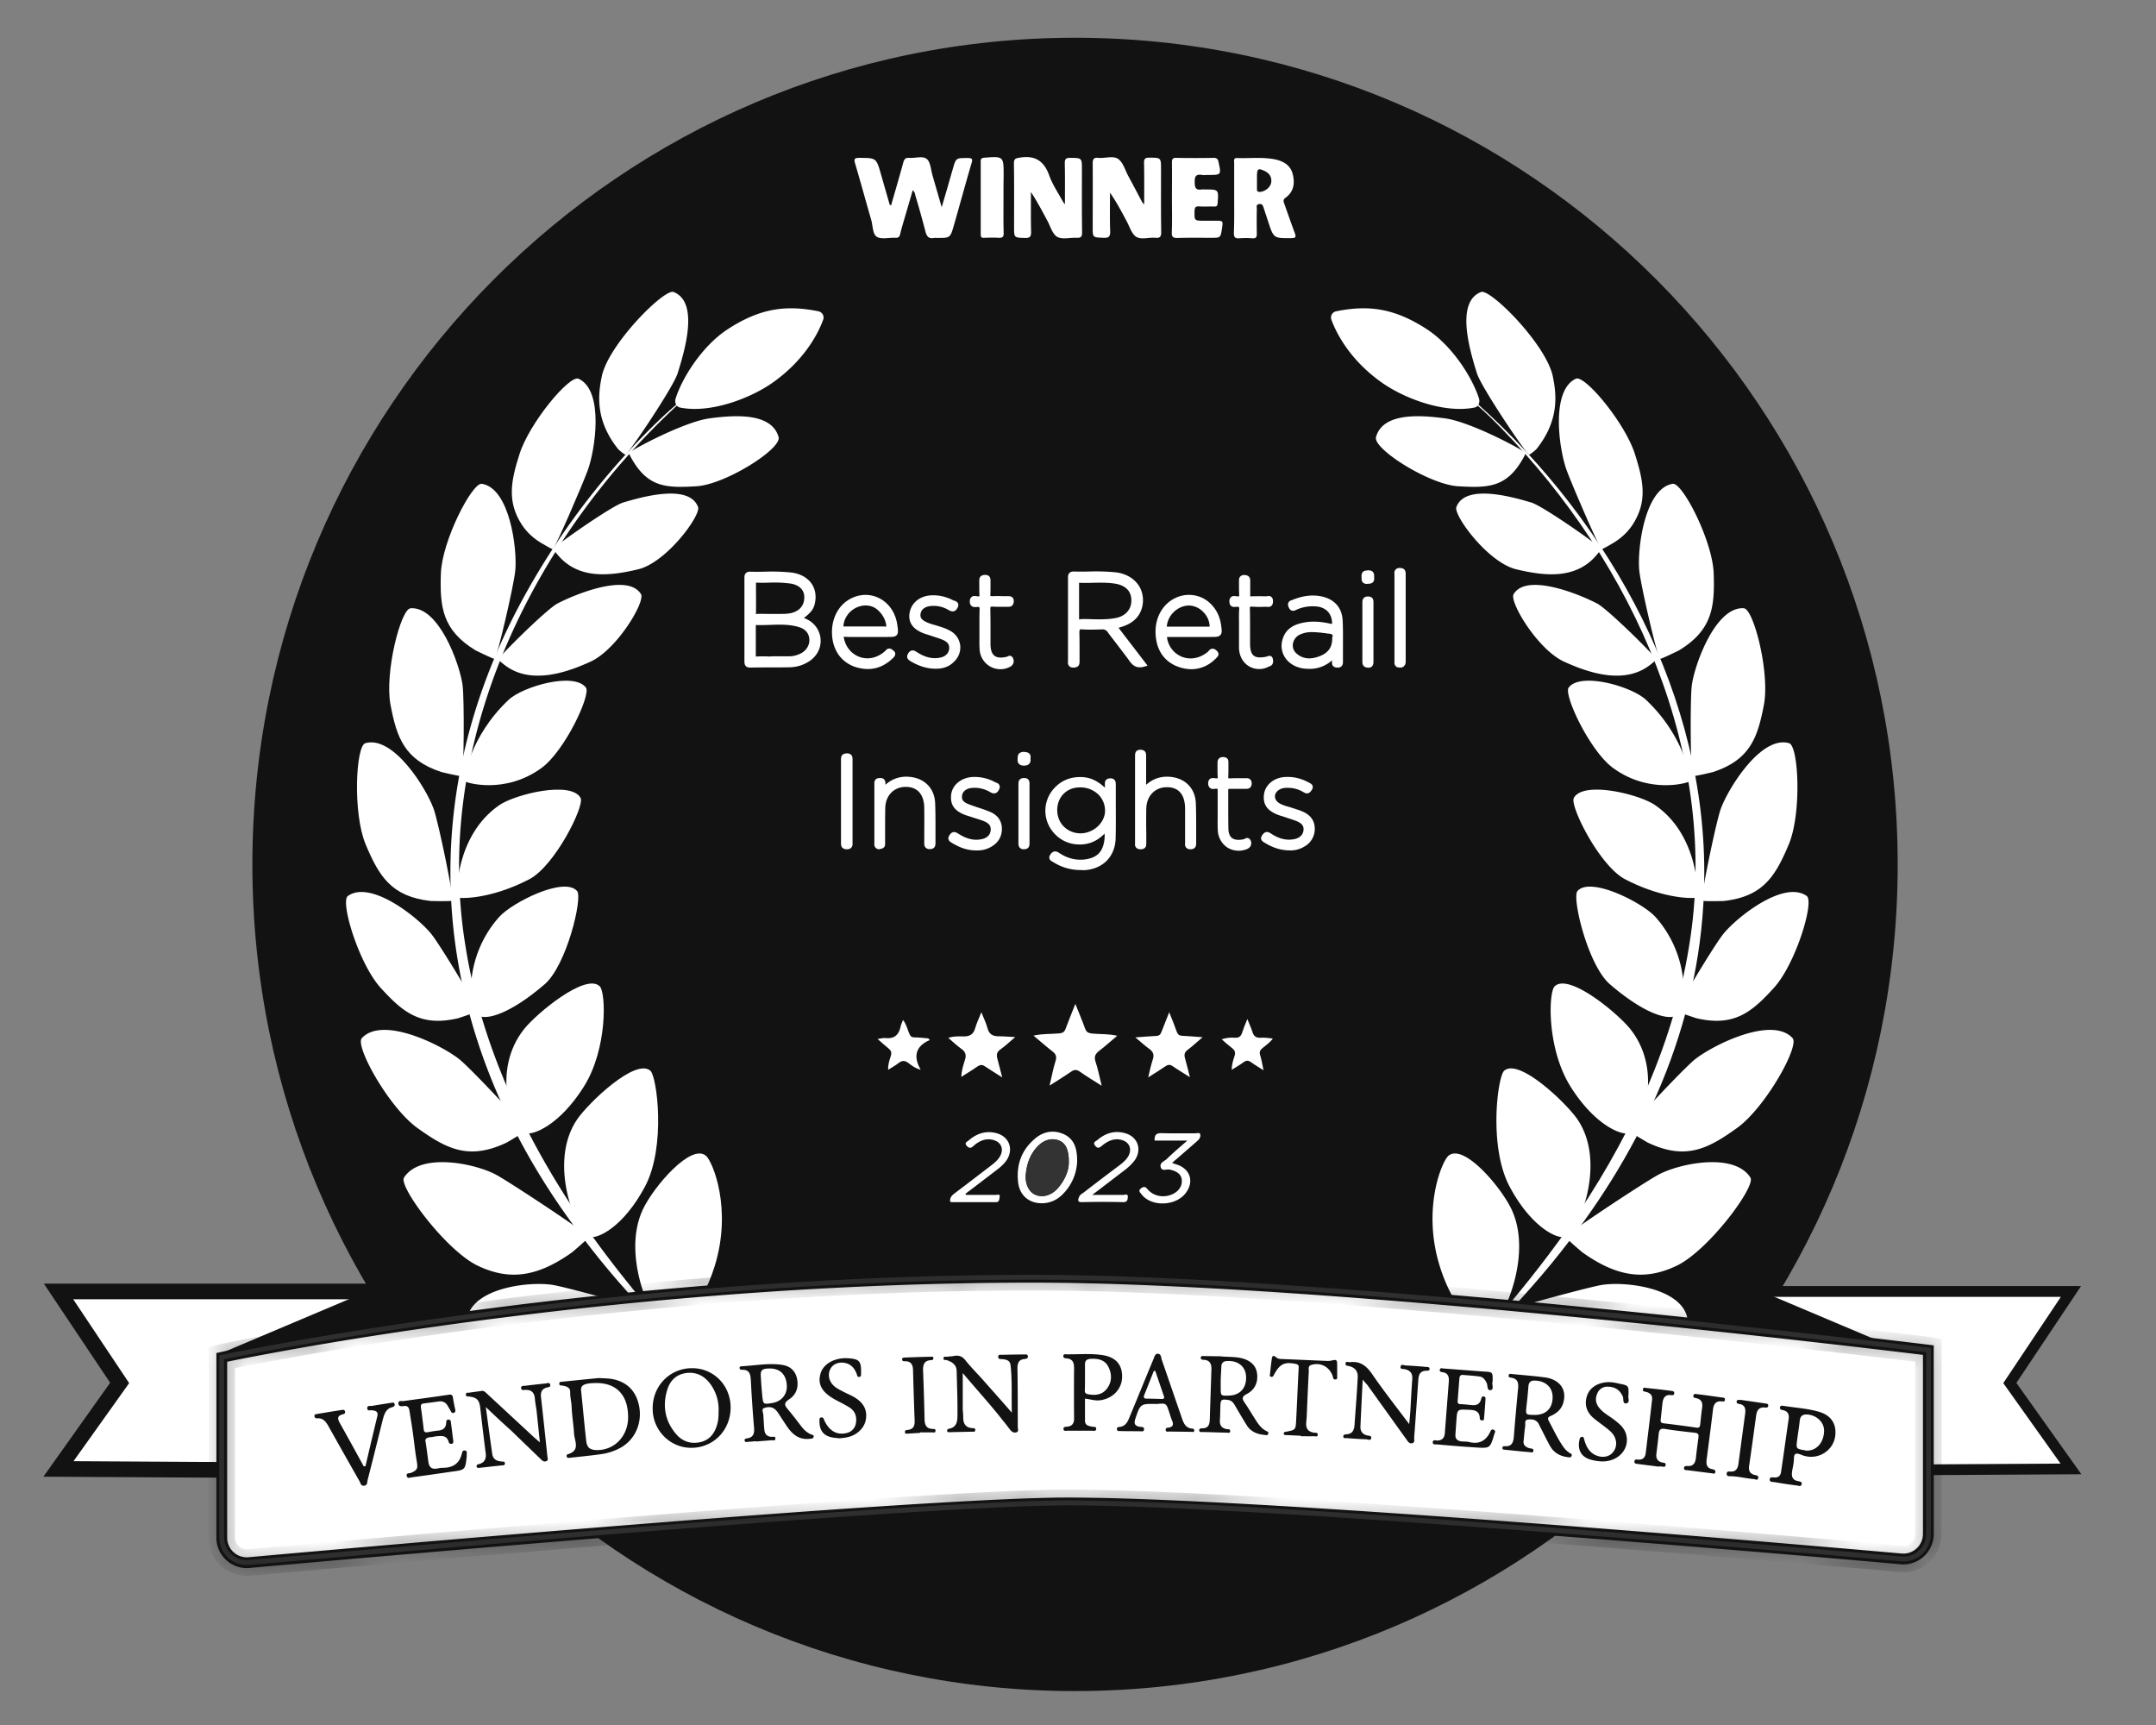
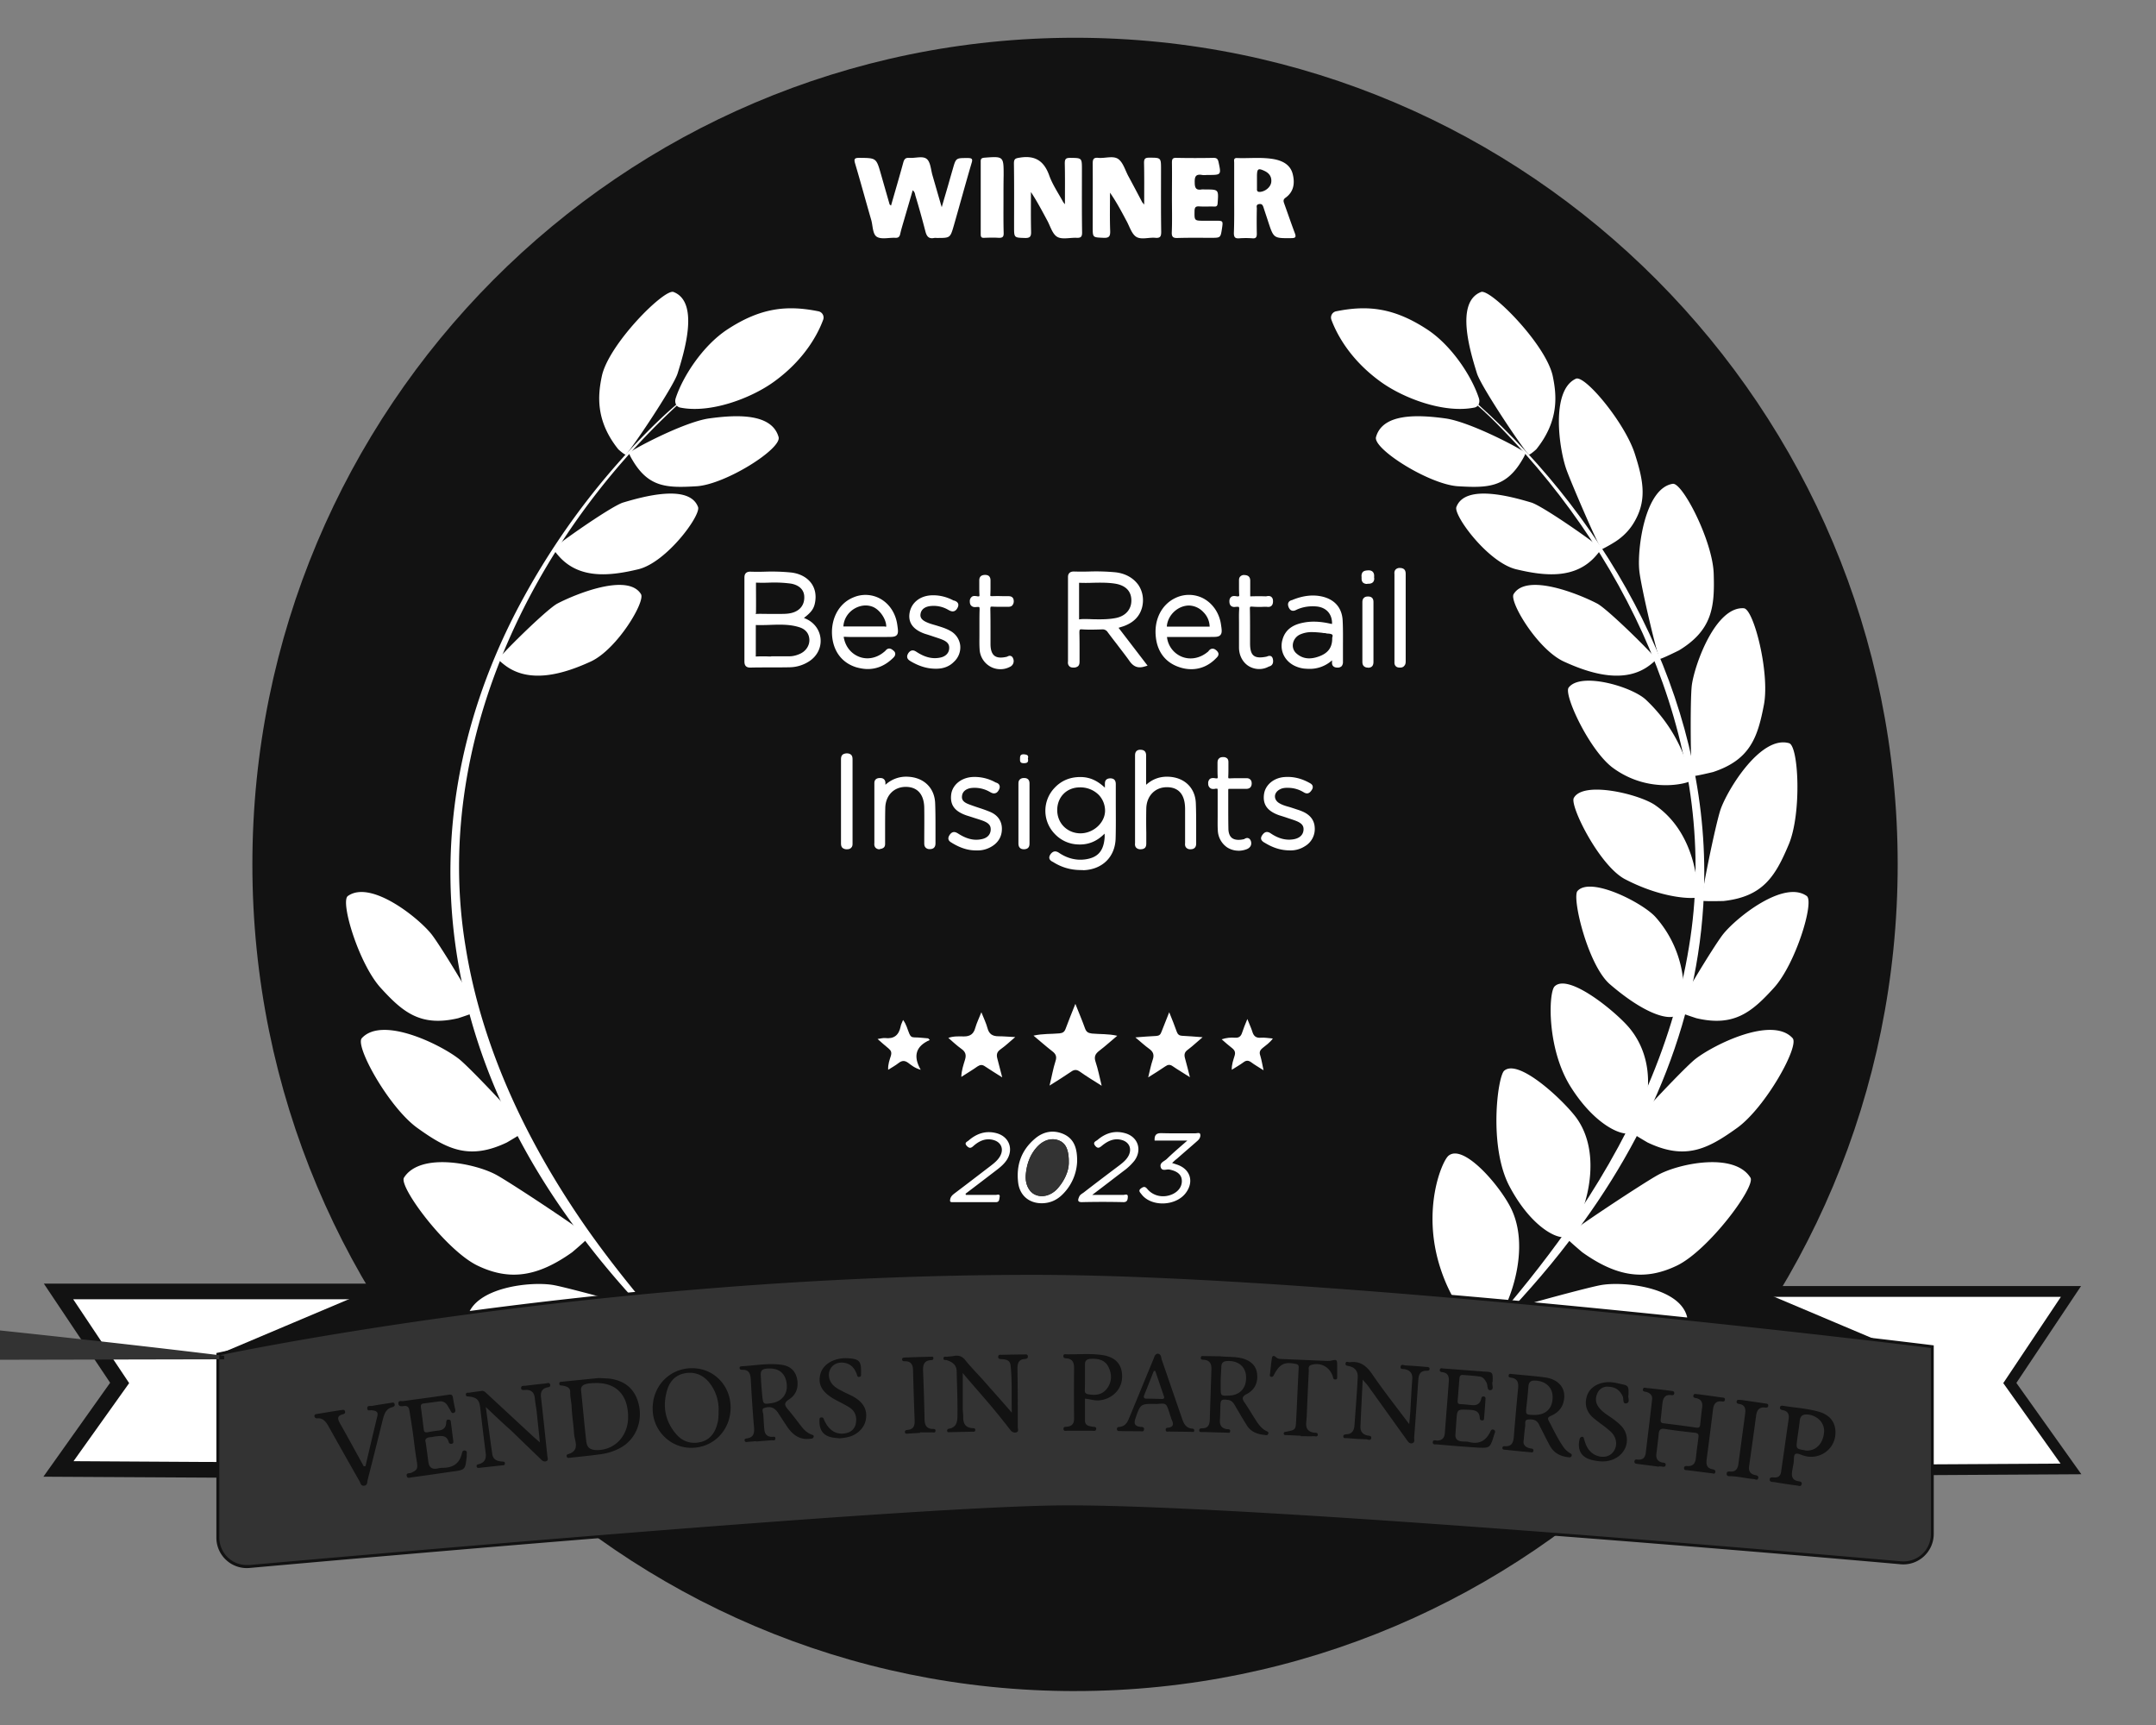
<svg xmlns="http://www.w3.org/2000/svg" width="90" height="72" viewBox="0 0 100 80" fill="none">
  <rect x="0" y="0" width="100" height="80" fill="#808080" stroke="none" />
  <path d="M49.863 78.426c21.073 0 38.156-17.164 38.156-38.337 0-21.173-17.083-38.338-38.156-38.338S11.706 18.916 11.706 40.09c0 21.173 17.084 38.337 38.157 38.337z" fill="#121212" />
  <path d="M31.551 18.902c-.193-.038-.268-.232-.215-.42.32-1 1.25-2.444 2.395-3.199 1.54-1.01 2.761-1.144 4.234-.845a.295.295 0 01.216.39c-.208.567-.796 1.793-2.255 2.855-1.056.777-2.968 1.503-4.375 1.219zm-.312-5.361c-.425-.164-3.014 2.423-3.326 3.91-.172.83-.32 2.034.766 3.387 0 0 .245.224.335.247.09.022 2.225-3.133 2.418-3.776.298-.964 1.027-3.297-.193-3.768zm4.874 6.729c.148.546-2.456 2.19-3.795 2.28-1.37.082-2.225.067-2.977-1.204 0 0-.156-.254-.163-.336 0-.082 2.515-1.443 3.728-1.607 1.212-.165 2.887-.262 3.207.867zm-3.736 3.244c.142.382-1.458 2.565-2.768 2.886-1.34.322-2.768.471-3.72-.643 0 0-.201-.224-.216-.306-.015-.082 2.664-1.974 3.23-2.146.855-.254 3.065-.89 3.474.21zm-2.648 4.038c.215.343-1.102 2.556-2.322 3.125-1.25.575-2.85 1.061-4.01.157 0 0-.239-.18-.276-.255-.037-.075 2.21-2.31 2.73-2.587.797-.418 3.26-1.442 3.878-.44z" fill="#fff" />
  <path d="M31.425 18.782c-6.786 6.272-11.384 15.745-9.83 25.127.76 4.755 2.91 9.188 5.648 13.098 1.101 1.563 2.381 3.148 3.639 4.583.26.284.796.875 1.049 1.159l-.037.037c-.283-.269-.841-.815-1.124-1.091-1.257-1.279-2.537-2.714-3.616-4.134-6.697-8.643-8.349-18.982-3.363-28.91a34.266 34.266 0 016.45-8.845c.373-.366.752-.725 1.154-1.061 0-.008.03.037.03.037z" fill="#fff" />
-   <path d="M27.176 31.888c.246.321-.975 2.938-2.061 3.73-1.704 1.241-3.527.68-3.572.606-.044-.075.238-2.064 2.047-3.768.647-.613 3.028-1.308 3.586-.568zm-.246 5.121c.194.359-1.19 3.147-2.38 3.768-1.868.972-3.327.904-3.356.83-.03-.083-.082-2.849 1.957-4.262.729-.508 3.34-1.151 3.78-.336zm-.163 4.313c.268.307-.484 3.454-1.51 4.33-1.6 1.375-2.657 1.644-3.03 1.465-.535-.255-.728-2.752.931-4.598.595-.658 2.999-1.884 3.609-1.197zm1.056 4.426c.283.292.365 2.886-.744 4.65-1.123 1.787-2.388 2.303-2.768 2.146-.55-.224-1.547-2.9.008-4.83.558-.702 2.857-2.623 3.505-1.966zm2.344 3.91c.305.27.73 3.514-.245 5.36-.99 1.87-2.21 2.475-2.605 2.34-.565-.186-1.949-3.423-.535-5.464.506-.733 2.686-2.841 3.385-2.236zm2.583 3.948c.304.269 1.227 2.467.394 5.128-.633 2.019-1.823 3.133-2.218 2.998-.565-.187-2.165-3.394-1.108-5.644.498-1.054 2.24-3.088 2.931-2.482zm-5.916-36.042c-.417-.187-2.285 2.055-2.739 3.498-.401 1.256-.587 2.213.12 3.29.23.344.543.628.9.837.23.135.469.27.513.284.09.03 1.392-3.005 1.622-3.633.357-.935.782-3.73-.416-4.276zm-4.487 4.874c-.447-.067-1.845 2.639-1.898 4.157-.052 1.547.06 2.624 1.608 3.566 0 0 .796.396.885.396.097 0 .908-3.454.96-4.12.09-.994-.26-3.797-1.555-4zm-3.304 5.772c-.454.03-1.212 2.99-.93 4.478.29 1.517.64 2.549 2.359 3.117 0 0 .863.21.952.187.09-.022.12-3.566.03-4.231-.141-.987-1.101-3.641-2.41-3.552zm-2.098 6.257c-.446.127-.588 3.26.015 4.695.617 1.465 1.183 2.422 3.028 2.624 0 0 .908.023.997-.015.09-.037-.64-3.61-.87-4.254-.342-.964-1.875-3.424-3.17-3.05z" fill="#fff" />
  <path d="M16.134 41.554c-.365.262.513 3.155 1.525 4.262 1.027 1.129 1.853 1.816 3.594 1.405 0 0 .834-.269.9-.336.068-.067-1.74-3.073-2.157-3.581-.625-.77-2.805-2.505-3.862-1.75zm.647 6.594c-.327.366 1.265 3.23 2.59 4.172 1.346.964 2.38 1.503 4.137.665 0 0 .826-.478.885-.568.06-.082-2.545-2.863-3.103-3.304-.848-.666-3.556-2.011-4.509-.965zm1.957 6.467c-.26.411 1.95 3.38 3.416 4.082 1.495.718 2.797.508 4.382-.62 0 0 .73-.614.774-.71.045-.09-3.668-2.55-4.3-2.886-.946-.516-3.513-1.062-4.272.134zm2.947 6.452c-.12.478 2.902 2.602 4.509 2.81 1.644.21 2.82-.388 3.973-1.958 0 0 .506-.815.513-.92.015-.104-4.278-1.27-4.985-1.398-1.049-.194-3.66.09-4.01 1.466zm46.698-42.165c.194-.038.268-.232.216-.42-.32-1-1.25-2.444-2.396-3.199-1.54-1.01-2.76-1.144-4.234-.845a.295.295 0 00-.216.39c.209.567.797 1.793 2.255 2.855 1.057.777 2.961 1.503 4.375 1.219zm.312-5.361c.425-.164 3.014 2.423 3.327 3.91.17.83.32 2.034-.767 3.387 0 0-.245.224-.335.247-.089.022-2.225-3.133-2.418-3.776-.298-.964-1.027-3.297.194-3.768zm-4.873 6.729c-.149.546 2.456 2.19 3.795 2.28 1.369.082 2.225.067 2.976-1.204 0 0 .156-.254.164-.336 0-.082-2.515-1.443-3.728-1.607-1.213-.165-2.894-.262-3.207.867zm3.728 3.244c-.142.382 1.458 2.565 2.768 2.886 1.34.322 2.768.471 3.72-.643 0 0 .201-.224.216-.306.015-.082-2.664-1.974-3.23-2.146-.855-.254-3.065-.89-3.474.21zm2.656 4.038c-.216.343 1.101 2.556 2.322 3.125 1.25.575 2.85 1.061 4.01.157 0 0 .238-.18.275-.255.038-.075-2.21-2.31-2.73-2.587-.796-.418-3.267-1.442-3.877-.44z" fill="#fff" />
  <path d="M68.54 18.737c6.19 5.555 10.633 13.6 10.506 22.085-.082 6.205-2.53 11.88-6.265 16.739-1.079 1.42-2.366 2.863-3.616 4.134-.276.269-.849.83-1.124 1.091l-.037-.037c.26-.292.781-.875 1.05-1.159 1.264-1.443 2.536-3.02 3.638-4.583 2.738-3.917 4.88-8.35 5.647-13.098 1.48-8.866-2.59-17.793-8.706-24.05-.364-.374-.736-.74-1.13-1.077l.037-.045z" fill="#fff" />
  <path d="M72.758 31.888c-.245.321.975 2.938 2.062 3.73 1.704 1.241 3.527.68 3.571.606.045-.075-.238-2.064-2.046-3.768-.647-.613-3.028-1.308-3.587-.568zm.238 5.121c-.193.359 1.19 3.147 2.381 3.768 1.868.972 3.326.904 3.356.83.03-.083.082-2.849-1.957-4.262-.722-.508-3.34-1.151-3.78-.336zm.171 4.313c-.267.307.484 3.454 1.51 4.33 1.6 1.375 2.657 1.644 3.03 1.465.535-.255.729-2.752-.93-4.598-.603-.658-3-1.884-3.61-1.197zm-1.063 4.426c-.283.292-.365 2.886.744 4.65 1.123 1.787 2.388 2.303 2.768 2.146.55-.224 1.547-2.9-.008-4.83-.558-.702-2.85-2.623-3.504-1.966zm-2.337 3.91c-.305.27-.73 3.514.246 5.36.99 1.87 2.21 2.475 2.604 2.34.566-.186 1.95-3.423.536-5.464-.506-.733-2.694-2.841-3.386-2.236zm-2.589 3.948c-.305.269-1.228 2.467-.395 5.128.633 2.019 1.823 3.133 2.218 2.998.565-.187 2.165-3.394 1.108-5.644-.498-1.054-2.232-3.088-2.931-2.482zm5.915-36.042c.417-.187 2.285 2.055 2.739 3.498.401 1.256.588 2.213-.12 3.29-.23.344-.543.628-.9.837a7.22 7.22 0 01-.513.284c-.09.03-1.392-3.005-1.622-3.633-.357-.935-.774-3.73.416-4.276zm4.495 4.874c.446-.067 1.845 2.639 1.897 4.157.052 1.547-.06 2.624-1.607 3.566 0 0-.796.396-.886.396-.096 0-.907-3.454-.96-4.12-.096-.994.26-3.797 1.556-4zm3.296 5.772c.454.03 1.213 2.99.93 4.478-.29 1.517-.64 2.549-2.359 3.117 0 0-.863.21-.952.187-.09-.022-.12-3.566-.03-4.231.141-.987 1.109-3.641 2.41-3.552zm2.098 6.257c.446.127.588 3.26-.015 4.695-.617 1.465-1.183 2.422-3.028 2.624 0 0-.908.023-.997-.015-.09-.037.64-3.61.87-4.254.35-.964 1.875-3.424 3.17-3.05z" fill="#fff" />
  <path d="M83.8 41.554c.365.262-.513 3.155-1.525 4.262-1.026 1.129-1.852 1.816-3.594 1.405 0 0-.833-.269-.9-.336-.067-.067 1.741-3.073 2.158-3.581.625-.77 2.805-2.505 3.862-1.75zm-.654 6.594c.327.366-1.265 3.23-2.59 4.172-1.346.964-2.38 1.503-4.137.665 0 0-.826-.478-.885-.568-.06-.082 2.544-2.863 3.102-3.304.856-.666 3.565-2.011 4.51-.965zm-1.957 6.467c.26.411-1.95 3.38-3.415 4.082-1.496.718-2.798.508-4.383-.62 0 0-.73-.614-.774-.71-.044-.098 3.668-2.55 4.3-2.886.946-.516 3.52-1.062 4.272.134zm-2.939 6.452c.119.478-2.902 2.602-4.51 2.81-1.644.21-2.82-.388-3.973-1.958 0 0-.506-.815-.513-.92-.015-.104 4.278-1.27 4.985-1.398 1.05-.194 3.661.09 4.01 1.466zM41.328 9.534c.194-.68.387-1.33.566-1.988.044-.165.104-.24.283-.225.275.023.625-.104.81.053.172.142.187.486.261.747l.38 1.316c.007.037.022.067.052.172.104-.366.2-.68.29-.994.074-.262.149-.524.223-.778.149-.523.149-.508.7-.508.2 0 .23.052.17.239-.282.957-.543 1.921-.818 2.878-.171.59-.171.59-.774.59-.044 0-.096-.007-.141 0-.26.053-.35-.081-.41-.313a41.423 41.423 0 00-.46-1.645c-.023-.075-.016-.164-.127-.254-.12.419-.238.822-.357 1.226-.075.27-.164.538-.224.807-.03.135-.096.18-.23.172-.29-.014-.633.083-.848-.044-.201-.12-.187-.501-.26-.77-.254-.875-.492-1.757-.752-2.632-.067-.224-.015-.262.2-.262.782.008.782 0 .998.755.133.464.267.935.401 1.398 0 .015.023.023.067.06zM53.07 9.49c0-.689.008-1.317-.007-1.937 0-.18.044-.24.23-.24.558 0 .558-.007.558.546 0 .965-.007 1.922.008 2.886 0 .202-.03.307-.268.284-.305-.03-.662.105-.9-.052-.216-.15-.305-.494-.454-.755-.23-.434-.462-.867-.752-1.286 0 .59-.015 1.181.008 1.772.007.254-.052.336-.32.321-.491-.022-.491-.007-.491-.5 0-.98.007-1.96 0-2.939 0-.202.037-.291.26-.269.313.03.685-.112.923.052.223.157.32.509.461.778.223.411.44.822.655 1.233.015.015.03.03.09.105zm-3.676-.016c0-.673.008-1.286-.007-1.899 0-.194.044-.254.245-.254.55.008.55-.007.55.553 0 .972-.007 1.944.008 2.909 0 .202-.06.254-.253.246-.305-.015-.67.09-.9-.044-.23-.135-.32-.501-.469-.77-.238-.442-.469-.883-.751-1.309 0 .613-.008 1.219.007 1.832.007.224-.045.306-.283.299-.506-.015-.506-.008-.506-.516 0-.98.008-1.959-.007-2.938 0-.21.06-.24.26-.27.707-.119 1.131.135 1.377.823.156.434.424.822.647 1.234.015.022.023.03.082.104zm7.85-.306V7.545c0-.09-.044-.224.134-.216.58.022 1.169-.053 1.749.06.394.082.73.269.833.687.104.419.052.823-.342 1.1-.112.082-.09.164-.052.268.164.456.32.912.491 1.368.074.195.022.232-.171.232-.811.008-.811.008-1.064-.762-.067-.21-.142-.426-.209-.636-.037-.12-.074-.21-.223-.18-.149.03-.089.143-.096.225-.008.381-.008.763 0 1.151 0 .15-.038.225-.201.21a4.14 4.14 0 00-.61 0c-.194.015-.253-.045-.253-.247.022-.56.014-1.099.014-1.637zm1.057-.8v.389c-.008.104.03.15.149.142.238-.023.483-.217.513-.449.03-.254-.096-.426-.327-.53-.276-.128-.328-.09-.335.216v.232zm-3.944.807c0-.538.008-1.084 0-1.622 0-.157.015-.24.208-.232a43.23 43.23 0 001.727 0c.141 0 .193.053.223.18.134.613.134.613-.484.613-.089 0-.186.015-.275 0-.298-.053-.35.082-.342.351 0 .247.06.366.32.322.052-.008.111 0 .163 0 .633 0 .625 0 .58.635-.007.12-.044.165-.163.157-.23-.007-.461.008-.7-.007-.156-.008-.2.044-.208.201-.007.464-.015.464.447.464h.528c.35 0 .35 0 .298.359-.067.433-.067.433-.499.433-.52 0-1.042-.007-1.563.008-.2.007-.275-.045-.267-.262.022-.53.007-1.061.007-1.6zm-7.813 0c0 .539-.007 1.084.008 1.623.007.187-.052.239-.238.231-.224-.015-.447-.007-.67 0-.119.008-.156-.037-.156-.164V7.478c0-.12.044-.15.163-.164.9-.068.9-.068.9.822-.007.351-.007.695-.007 1.04zM37.073 28.68c.126.06.223.098.32.143.714.366.766 1.3.096 1.741-.26.172-.55.255-.848.262-.61.015-1.22 0-1.83.015-.142 0-.164-.052-.164-.18v-3.857c0-.112.007-.194.156-.187.625.023 1.258-.037 1.883.037.744.083 1.153.599 1.02 1.264-.068.284-.194.441-.633.762zm-1.183 1.877c.245-.008.483-.008.729-.008.178 0 .35-.044.513-.112.343-.134.543-.44.529-.777-.015-.33-.201-.576-.566-.688-.67-.202-1.362-.075-2.039-.105-.111-.007-.104.083-.104.157v1.361c0 .135.037.18.171.172.246-.008.506 0 .767 0zm-.075-1.974c.29-.007.625.038.953-.06.424-.12.662-.448.64-.874-.023-.367-.276-.62-.707-.696-.536-.09-1.087-.022-1.623-.044-.119-.008-.133.06-.133.157 0 .456.007.904 0 1.36 0 .12.044.157.163.157.216-.007.44 0 .707 0z" fill="#fff" />
  <path d="M34.796 30.96c-.06 0-.142-.007-.201-.067-.06-.06-.067-.15-.067-.224v-3.858c0-.067 0-.164.067-.231.044-.045.111-.068.2-.068.231.008.47.008.7 0a9.12 9.12 0 011.19.038c.41.045.745.224.946.5.178.247.238.561.17.905-.051.27-.17.441-.513.703.053.022.105.045.15.067.371.187.602.539.624.935.023.396-.17.77-.52 1.002a1.705 1.705 0 01-.908.284c-.335.007-.678.007-1.005.007-.268 0-.55 0-.826.008h-.007zm-.038-.231c.008 0 .023.007.045 0 .276-.008.558-.008.826-.008.328 0 .67 0 .997-.007.29-.008.558-.09.789-.247a.911.911 0 00.424-.807c-.015-.314-.208-.59-.506-.748-.06-.03-.127-.06-.193-.09a1.248 1.248 0 01-.12-.052l-.178-.082.156-.112c.447-.322.536-.456.58-.688a.891.891 0 00-.133-.725c-.164-.224-.44-.366-.79-.404a8.621 8.621 0 00-1.16-.03c-.23 0-.469.008-.707 0h-.037c0 .015-.007.038-.007.075v3.858c.007.044.014.06.014.067zm.335-.06c-.06 0-.141-.007-.193-.067a.26.26 0 01-.067-.217c.007-.314 0-.636 0-.95v-.417c0-.06 0-.142.06-.202a.192.192 0 01.156-.052c.215.007.439 0 .654-.008.462-.015.938-.03 1.407.112.394.12.625.404.647.793.015.381-.216.732-.595.89a1.41 1.41 0 01-.55.12H36l-.111.007h-.774c-.008-.008-.015-.008-.023-.008zm-.037-.224h.052c.186-.008.372-.008.55 0h.112v-.008h.841c.142 0 .298-.03.469-.104.29-.12.469-.382.461-.666-.014-.291-.178-.493-.483-.583-.432-.134-.87-.12-1.34-.104a9.761 9.761 0 01-.662.007v1.405c-.007.03 0 .045 0 .053zm.03-1.75c-.06 0-.134-.007-.194-.067-.06-.06-.067-.15-.067-.202.008-.44 0-.874 0-1.36 0-.068.008-.15.067-.21.045-.045.105-.06.186-.06.194.008.387 0 .58 0 .35-.007.708-.014 1.057.045.477.083.774.374.804.793.03.486-.238.852-.714.987-.253.074-.506.067-.73.067h-.974c0 .007-.008.007-.015.007zm-.03-.224h.045c.156-.007.32 0 .49 0h.492c.216 0 .446.008.662-.052.372-.105.58-.381.558-.763-.015-.314-.245-.523-.617-.59a5.83 5.83 0 00-1.02-.045 7.68 7.68 0 01-.587 0h-.015v.045c0 .486.007.92 0 1.36-.015.023-.015.038-.008.045zM51.351 36.8v-.412c0-.104-.007-.194.15-.194.14.008.14.082.14.18 0 .822.008 1.644-.007 2.467-.015.822-.558 1.345-1.384 1.39a2.263 2.263 0 01-1.354-.351c-.067-.045-.179-.068-.082-.202.075-.105.134-.112.238-.045.387.262.819.389 1.28.322.61-.083.923-.397.997-1.01.022-.18 0-.366 0-.59-.357.456-.789.71-1.347.68a1.456 1.456 0 01-.997-.464 1.439 1.439 0 01-.037-1.928c.32-.36.722-.524 1.205-.509.492.023.849.27 1.198.666zm-2.425.74a1.165 1.165 0 001.16 1.226c.663.015 1.265-.509 1.28-1.13.023-.68-.52-1.218-1.25-1.233-.662-.007-1.168.471-1.19 1.137z" fill="#fff" />
  <path d="M50.131 40.35c-.469 0-.9-.126-1.287-.373-.008-.008-.023-.008-.03-.015-.045-.023-.119-.067-.141-.15-.015-.06.007-.127.052-.194.111-.15.238-.172.394-.067.387.261.796.359 1.206.306.558-.075.833-.351.9-.912a1.2 1.2 0 00.007-.284c-.357.366-.774.53-1.25.501a1.544 1.544 0 01-1.071-.5 1.537 1.537 0 01-.038-2.08c.335-.38.767-.56 1.295-.545.402.015.737.172 1.08.493v-.127c0-.074-.008-.172.059-.239.044-.045.111-.067.2-.067.246.007.246.202.246.291v.823c0 .538.008 1.099-.007 1.652-.015.867-.603 1.458-1.489 1.495-.044-.007-.089-.007-.126-.007zm-1.235-.597c.007 0 .015.007.015.007l.044.023c.387.246.811.358 1.295.336.774-.037 1.258-.53 1.273-1.279.014-.545.007-1.106.007-1.644v-.89h-.067v.794l-.194-.225c-.364-.418-.706-.605-1.116-.62-.461-.015-.826.134-1.116.463a1.307 1.307 0 00.03 1.772c.253.262.558.411.923.434.387.022.729-.105 1.034-.397a1.36 1.36 0 01-.953.344 1.256 1.256 0 01-.915-.403 1.3 1.3 0 01-.35-.942 1.25 1.25 0 011.303-1.241 1.42 1.42 0 011.012.433c.23.247.357.576.35.912a1.14 1.14 0 01-.216.628l.186-.239v.322c0 .074 0 .142.007.209.008.135.008.27-.007.396-.082.666-.432 1.017-1.094 1.107-.469.067-.923-.053-1.362-.344a.202.202 0 00-.052-.03s-.015.007-.037.045c.007.022 0 .03 0 .03zm1.19-3.237c-.595 0-1.034.426-1.049 1.024-.007.299.097.575.29.777.194.202.462.322.76.33.602.014 1.145-.464 1.168-1.018a1.071 1.071 0 00-.283-.755 1.199 1.199 0 00-.856-.358h-.03zm1.601-7.454c.454.59.893 1.166 1.346 1.757-.245.067-.394.007-.535-.187-.328-.464-.692-.905-1.035-1.36-.096-.128-.193-.188-.357-.18a9.072 9.072 0 01-.9 0c-.216-.015-.268.067-.26.276.014.426 0 .86.007 1.286 0 .12.007.21-.164.202-.17-.007-.134-.105-.134-.202V26.85c0-.112-.022-.217.157-.217.64.022 1.287-.037 1.927.037.826.09 1.317.74 1.123 1.488-.096.389-.364.628-.729.778-.134.037-.268.067-.446.127zm-1.741-1.211v.807c0 .09.007.172.126.165.558-.015 1.123.052 1.674-.053.528-.097.841-.463.841-.942-.008-.478-.313-.792-.863-.882-.55-.082-1.101-.022-1.652-.037-.12-.008-.134.067-.127.164.008.262 0 .523 0 .778z" fill="#fff" />
  <path d="M49.797 30.96h-.015c-.09 0-.15-.022-.194-.074-.06-.067-.06-.15-.052-.21v-3.872c0-.067-.007-.157.067-.232.045-.045.112-.067.208-.067.239.007.477.007.715 0a9.574 9.574 0 011.22.037c.454.053.826.262 1.057.59.2.3.26.666.17 1.033-.103.396-.364.68-.795.852-.09.037-.186.06-.29.097h-.008l1.347 1.757-.156.045c-.283.082-.484.007-.663-.232-.193-.277-.409-.546-.61-.815-.141-.18-.283-.366-.417-.546a.28.28 0 00-.26-.134c-.253.007-.58.022-.915 0-.09-.008-.12.007-.12.015-.007.007-.022.037-.022.142.008.276.008.553.008.83v.478c0 .082 0 .172-.067.24a.317.317 0 01-.209.067zm-.038-.224h.075v-.553c0-.269 0-.546-.008-.822 0-.105.008-.232.09-.307.081-.082.208-.082.29-.082.327.022.647.008.893 0 .193-.007.327.06.454.224.134.18.275.367.416.546.209.27.417.538.618.822.074.105.149.165.238.172L51.5 29.002l.157-.045c.06-.015.111-.037.17-.052.105-.03.187-.053.276-.09.357-.142.573-.374.662-.695.082-.307.03-.613-.133-.853-.187-.276-.506-.448-.893-.493-.395-.045-.804-.037-1.198-.037-.238 0-.484.007-.722 0h-.037v3.947c-.023.015-.023.037-.023.052zm1.236-1.794c-.12 0-.239 0-.358-.007a6.922 6.922 0 00-.558 0c-.074 0-.134-.015-.178-.06-.067-.067-.067-.157-.067-.217v-1.584c0-.06 0-.15.067-.218.044-.045.104-.06.178-.06.194.008.395 0 .588 0 .35-.007.714-.014 1.079.045.603.098.945.456.952.987.008.538-.357.957-.93 1.054-.253.053-.513.06-.773.06zm-.707-.232c.119 0 .238 0 .357.008.357.007.729.015 1.086-.052.469-.083.752-.404.744-.83-.007-.539-.424-.718-.766-.77-.343-.053-.7-.045-1.042-.038a8.183 8.183 0 01-.603 0h-.014v1.697h.014c.082-.015.15-.015.224-.015zm11.615 1.638c-.41.47-.871.62-1.414.545-.655-.09-1.057-.605-.9-1.196.118-.44.453-.62.863-.71.416-.09.833-.052 1.242.045.171.037.216-.015.209-.18-.023-.463-.328-.785-.812-.837-.334-.03-.67.015-.982.15-.089.037-.17.104-.238-.053-.067-.164.06-.164.142-.194.401-.165.818-.24 1.25-.15.55.113.878.456.907 1.017.03.636.008 1.279.015 1.914 0 .112-.037.142-.141.142-.104 0-.149-.037-.141-.142.007-.09 0-.187 0-.351zm.007-.755c.074-.232-.082-.307-.305-.322-.052 0-.097-.022-.149-.03-.402-.037-.804-.097-1.183.075-.447.202-.55.77-.194 1.076.365.314.782.3 1.206.135.394-.15.632-.441.625-.934z" fill="#fff" />
  <path d="M60.734 31.02c-.081 0-.17-.007-.26-.014-.372-.053-.677-.225-.863-.501a.997.997 0 01-.127-.838c.15-.553.61-.717.945-.785.387-.082.796-.067 1.288.045.037.008.06.008.066.008v-.075c-.022-.419-.29-.688-.706-.733-.328-.03-.64.015-.923.142-.008.008-.022.008-.03.015-.06.03-.134.06-.216.03-.06-.022-.104-.075-.14-.157-.03-.082-.038-.15-.008-.21.037-.081.119-.104.17-.119.016 0 .023-.007.038-.015.469-.187.9-.239 1.31-.157.617.127.967.524.997 1.122.022.418.014.844.014 1.256v.665a.296.296 0 01-.059.194.258.258 0 01-.194.068c-.059 0-.14-.008-.2-.068-.045-.044-.06-.112-.053-.194v-.075a1.541 1.541 0 01-1.049.396zm.209-1.966c-.164 0-.32.015-.47.053-.445.097-.684.291-.773.628a.792.792 0 00.097.65.975.975 0 00.707.404c.416.052.759-.03 1.056-.27-.074.045-.156.09-.245.128-.521.209-.96.157-1.317-.15a.704.704 0 01-.246-.65.806.806 0 01.469-.613c.372-.172.752-.135 1.123-.098.038.008.082.008.12.015.03 0 .06.008.081.015a.184.184 0 00.06.008c.186.015.313.067.38.157.051.075.059.172.03.284 0 .247-.053.456-.172.628l.164-.187v.68h.067v-.695c0-.411 0-.83-.015-1.24-.023-.494-.305-.808-.819-.913-.372-.075-.759-.03-1.183.142a.367.367 0 01-.06.022c-.007 0-.022.008-.029.008 0 .007.007.015.007.022.008.015.008.023.015.03.015-.007.03-.015.038-.015.014-.007.022-.007.037-.015a2.02 2.02 0 011.034-.157c.536.053.878.412.908.942.007.098 0 .202-.075.262-.074.067-.178.052-.268.03a2.592 2.592 0 00-.721-.105zm-.075.262a1.3 1.3 0 00-.558.105.576.576 0 00-.342.44.49.49 0 00.171.45c.29.253.647.29 1.094.111.387-.157.565-.418.558-.837v-.015l.007-.015c.008-.037.023-.082 0-.112-.007-.015-.052-.052-.208-.06a.359.359 0 01-.097-.015c-.015-.007-.037-.007-.06-.007a.646.646 0 01-.118-.015c-.15-.015-.298-.03-.447-.03zm-20.603.112c-.35 0-.7.008-1.057-.007-.2-.008-.216.06-.178.231.215.942 1.257 1.301 2.023.68.038-.03.075-.067.112-.104.074-.082.127-.03.194.022.089.075.037.128-.023.18-.454.448-.997.576-1.592.396-.61-.187-.953-.643-1.034-1.27-.105-.8.26-1.489.885-1.758.87-.366 1.764.187 1.905 1.174.06.441.06.441-.372.441-.283.015-.573.015-.863.015zm-.157-.254h.953c.097.007.156-.008.156-.135-.007-.38-.32-.837-.677-.987-.677-.284-1.48.24-1.525.987-.008.127.052.135.148.135h.945z" fill="#fff" />
  <path d="M40.25 31.028c-.171 0-.35-.03-.536-.082-.625-.195-1.02-.68-1.109-1.36-.104-.83.276-1.586.953-1.87a1.418 1.418 0 011.287.06c.417.24.7.673.774 1.204.037.254.052.38-.022.47-.082.09-.209.09-.454.09h-1.191c-.245 0-.498.008-.744-.007h-.074c0 .015 0 .037.015.09.089.403.357.71.721.844.372.135.79.053 1.124-.224a.57.57 0 00.097-.09c.141-.15.282-.037.334.008l.008.007c.06.045.09.097.09.157 0 .09-.053.142-.098.187-.35.344-.744.516-1.175.516zm-.097-3.215c-.171 0-.335.038-.506.105-.588.247-.915.905-.818 1.637.074.606.409 1.01.952 1.181.558.172 1.057.053 1.48-.366l.023-.022c-.007-.008-.022-.015-.03-.023a1.402 1.402 0 01-1.458.374c-.439-.157-.752-.523-.863-1.002-.023-.097-.037-.21.03-.291.067-.075.17-.083.26-.083.246.008.491.008.737.008h1.19c.127 0 .26 0 .29-.015a1.438 1.438 0 00-.03-.292c-.066-.456-.304-.837-.669-1.039a1.073 1.073 0 00-.588-.172zm.945 1.473h-1.927c-.06 0-.141 0-.208-.067-.045-.045-.06-.105-.053-.187.023-.396.246-.763.596-.98a1.155 1.155 0 011.086-.104c.395.164.737.665.744 1.091 0 .082-.022.15-.067.187a.23.23 0 01-.17.06zm-.044-.224h.052v-.023c-.008-.336-.298-.755-.61-.89-.283-.119-.603-.082-.886.09-.29.18-.469.479-.491.8v.015h1.92c.007.008.014.008.014.008zm14.212.366c-.358 0-.722.008-1.08 0-.148 0-.185.03-.156.187.179.972 1.25 1.36 2.04.725.029-.03.066-.052.088-.082.075-.09.142-.052.209.015.09.082.03.127-.03.18-.461.455-1.02.582-1.615.388-.595-.194-.93-.65-1.004-1.263-.097-.778.245-1.458.848-1.735.87-.404 1.808.15 1.95 1.166.06.434.06.434-.38.434-.283-.015-.58-.015-.87-.015zm-.097-1.458c-.573-.007-1.094.486-1.146 1.062-.008.12.037.142.141.142h1.928c.089 0 .133-.015.133-.127.008-.538-.513-1.07-1.056-1.077z" fill="#fff" />
  <path d="M55.258 31.035a1.71 1.71 0 01-.566-.097c-.61-.202-.997-.68-1.078-1.36-.105-.815.253-1.54.907-1.847a1.442 1.442 0 011.31.03c.431.24.73.68.804 1.219.037.246.052.373-.03.47-.082.09-.208.09-.461.09h-2.017a1.116 1.116 0 00.714.927c.38.142.811.06 1.154-.217a.237.237 0 00.074-.074c.052-.06.104-.09.164-.09.082-.008.149.045.2.09.053.052.083.104.083.157 0 .082-.053.134-.097.18l-.008.007c-.327.343-.729.515-1.153.515zm-.104-3.23a1.31 1.31 0 00-.543.128c-.566.262-.87.897-.782 1.615.075.59.395 1.002.93 1.173.566.187 1.072.068 1.504-.358l.014-.008.015-.015c-.015-.015-.03-.022-.037-.03l-.007.008a.64.64 0 01-.104.097 1.399 1.399 0 01-1.37.254 1.353 1.353 0 01-.848-1.047c-.015-.082-.022-.171.037-.246.06-.068.15-.075.231-.075.253.008.513.008.766 0h1.191c.134 0 .268 0 .297-.015a1.34 1.34 0 00-.03-.284c-.066-.471-.32-.852-.691-1.054a1.298 1.298 0 00-.573-.142zm-.997 1.481c-.067 0-.142-.007-.201-.067-.06-.06-.052-.142-.052-.195.06-.635.625-1.166 1.25-1.166h.015c.29 0 .588.142.818.381.23.232.357.531.35.815 0 .157-.09.24-.246.24-.773-.008-1.369-.008-1.934-.008zm-.03-.224h1.979v-.015a.978.978 0 00-.29-.658.945.945 0 00-.662-.307c-.514 0-.99.434-1.034.965a.023.023 0 01.007.015zm-1.079 7.61c.32-.366.677-.545 1.139-.53.677.022 1.146.456 1.168 1.128.022.613.007 1.227.015 1.84 0 .12-.03.164-.156.164-.142 0-.142-.082-.134-.18v-1.592c-.008-.703-.35-1.106-.953-1.106-.617-.008-1.064.448-1.071 1.114-.008.523 0 1.039 0 1.562 0 .097.022.202-.142.202-.163 0-.148-.09-.148-.194v-4.008c0-.112 0-.194.156-.186.141.007.134.082.134.179-.008.53-.008 1.07-.008 1.607z" fill="#fff" />
  <path d="M52.9 39.386a.266.266 0 01-.194-.067c-.067-.067-.067-.15-.06-.217v-4.029c0-.083 0-.172.067-.24.045-.044.112-.067.201-.06.246.008.246.202.246.285v1.338c.305-.27.64-.389 1.034-.374.744.03 1.25.516 1.272 1.241.015.389.015.785.015 1.174v.673c0 .067-.007.15-.067.209-.06.06-.141.067-.2.067a.247.247 0 01-.187-.067c-.067-.067-.067-.15-.06-.217v-1.6c-.007-.822-.46-.994-.84-.994h-.007c-.551 0-.945.411-.953 1.002-.007.366-.007.732 0 1.091v.501c0 .06 0 .15-.06.217-.051.045-.111.067-.208.067zm-.03-.224h.06v-1.645c.014-.725.49-1.226 1.175-1.226h.015c.67.008 1.056.449 1.064 1.219v1.66h.059v-.718c0-.381 0-.778-.015-1.159-.022-.606-.431-1.002-1.056-1.024-.417-.015-.744.142-1.057.493l-.193.224v-1.973h-.067v4.104c.015 0 .015.03.015.045zm-11.92-2.49c.32-.366.677-.545 1.145-.53.678.022 1.139.456 1.169 1.128.022.613.007 1.227.014 1.84 0 .112-.022.164-.148.164-.142 0-.142-.075-.142-.18 0-.538.008-1.076 0-1.614-.007-.688-.357-1.077-.952-1.084-.61-.008-1.064.44-1.08 1.084-.014.53 0 1.061-.007 1.585 0 .097.038.202-.133.21-.179.007-.157-.106-.157-.21v-2.647c0-.104-.037-.224.15-.217.185.008.133.135.133.232.015.075.008.157.008.24z" fill="#fff" />
  <path d="M40.8 39.386a.246.246 0 01-.185-.067c-.067-.067-.067-.157-.06-.224v-2.722c0-.067-.007-.157.06-.224.044-.045.111-.067.208-.067.09 0 .149.022.193.075.06.067.052.157.052.209v.03a1.41 1.41 0 011.035-.374c.744.03 1.25.516 1.272 1.241.015.396.015.793.015 1.174v.665c0 .067-.008.15-.067.21-.06.06-.141.067-.2.067a.247.247 0 01-.187-.067c-.067-.068-.067-.15-.067-.225v-.082c0-.5.008-1.024 0-1.533-.007-.62-.305-.971-.84-.979h-.016c-.55 0-.937.396-.952.972-.008.344-.008.688-.008 1.024v.598c0 .06.008.142-.051.21a.288.288 0 01-.187.074c0 .015-.007.015-.014.015zm-.022-.224h.067v-.657c0-.337 0-.689.008-1.033.014-.702.52-1.196 1.19-1.188.655.007 1.05.456 1.057 1.196.007.508 0 1.032 0 1.532v.143h.067v-.711c0-.381 0-.777-.015-1.166-.023-.606-.432-1.002-1.057-1.024-.416-.015-.751.142-1.056.493l-.194.224v-.657h-.067v2.788a.083.083 0 000 .06zm19.064.165c-.447 0-.804-.135-1.139-.337-.067-.045-.156-.075-.074-.187.067-.097.119-.134.238-.052.357.239.744.374 1.183.291.305-.06.491-.246.514-.508.022-.254-.09-.419-.395-.538-.26-.105-.535-.172-.803-.27-.506-.179-.685-.433-.625-.86.052-.373.394-.657.84-.694.387-.03.744.06 1.087.246.074.038.156.068.082.18-.06.09-.105.142-.216.067a1.585 1.585 0 00-.76-.232c-.17-.007-.334.008-.483.097-.35.202-.35.628-.007.83.215.127.468.172.707.262.141.052.282.097.424.157.268.127.454.321.461.635.015.33-.126.584-.402.763a1.413 1.413 0 01-.632.15z" fill="#fff" />
  <path d="M59.894 39.439h-.052c-.417 0-.79-.113-1.19-.36l-.016-.007c-.044-.03-.119-.075-.141-.157-.015-.06.007-.12.052-.187.052-.067.164-.231.387-.082.372.254.736.344 1.101.27.246-.053.402-.195.424-.412.015-.172-.037-.306-.327-.426-.149-.06-.305-.105-.454-.157-.112-.038-.23-.075-.35-.112-.55-.195-.766-.501-.7-.98.06-.426.447-.755.946-.792.38-.03.766.052 1.146.262l.014.007c.053.03.127.067.15.15.014.06 0 .12-.045.186-.052.075-.157.232-.365.105a1.393 1.393 0 00-.707-.21c-.186-.007-.312.016-.424.083-.134.075-.208.195-.208.314 0 .127.074.24.2.314.135.082.283.127.447.172.082.023.164.052.238.075l.134.045c.097.03.201.067.298.112.335.157.513.404.528.732a.922.922 0 01-.454.86 1.22 1.22 0 01-.632.195zm-.052-.225c.178.008.38-.045.558-.15a.686.686 0 00.35-.657c-.008-.24-.142-.419-.402-.538a2.918 2.918 0 00-.276-.105l-.134-.045a2.082 2.082 0 00-.23-.075c-.164-.052-.335-.104-.491-.194a.584.584 0 01-.313-.508c0-.21.12-.397.32-.509.186-.105.387-.112.543-.112.29.008.566.09.811.247.015.007.023.015.03.015a.225.225 0 00.037-.053c-.007 0-.015-.007-.022-.007l-.022-.008a1.76 1.76 0 00-1.02-.231c-.394.03-.7.276-.737.598-.044.321.038.553.551.74l.342.112c.157.052.313.097.47.157.349.135.498.344.468.65-.03.314-.253.539-.603.606-.424.082-.84-.015-1.265-.306-.022-.016-.037-.023-.044-.023-.008.008-.023.015-.045.052.007.008.015.008.022.015l.023.015c.364.217.7.314 1.079.314zm-14.532.105c-.41.008-.76-.127-1.087-.322-.082-.044-.186-.082-.09-.224.09-.12.15-.082.239-.022.35.224.721.351 1.138.284.32-.06.514-.24.543-.508.023-.255-.096-.434-.416-.554-.253-.097-.521-.164-.782-.261-.506-.18-.684-.427-.632-.86.052-.381.402-.673.863-.703a1.9 1.9 0 011.012.224c.067.038.223.038.134.202-.075.135-.149.12-.26.053a1.468 1.468 0 00-.938-.195c-.283.038-.484.202-.52.434-.038.254.066.419.379.538.32.127.647.217.967.344.29.12.491.337.491.665.007.352-.156.613-.469.778a1.04 1.04 0 01-.573.127z" fill="#fff" />
  <path d="M45.369 39.439h-.06c-.387.007-.736-.098-1.138-.337l-.022-.015c-.053-.03-.134-.075-.157-.164-.015-.068.008-.135.06-.21.149-.209.305-.104.394-.052.372.24.715.329 1.057.262.268-.045.424-.195.446-.412.015-.179-.037-.32-.342-.44-.141-.053-.29-.098-.432-.143-.111-.037-.23-.074-.35-.112-.557-.194-.766-.493-.706-.98.06-.433.454-.762.967-.8a1.98 1.98 0 011.072.24c.007.008.022.008.03.015.051.015.14.045.17.135.023.06.015.127-.03.209-.044.082-.096.135-.163.15-.09.03-.178-.015-.245-.053a1.404 1.404 0 00-.871-.187c-.23.03-.394.157-.424.337-.03.172.015.306.312.418.157.06.313.113.47.165.163.052.334.112.498.18.357.141.558.418.565.77.008.388-.178.687-.528.874-.179.097-.38.15-.573.15zm-.052-.232c.178.007.357-.03.528-.12.275-.15.41-.374.41-.673-.008-.261-.15-.448-.425-.56-.156-.06-.32-.12-.483-.172-.157-.053-.32-.105-.484-.172-.357-.142-.499-.352-.447-.666.045-.284.283-.478.618-.523.342-.045.685.03 1.005.21.052.03.066.037.074.037 0 0 .015-.015.03-.045 0-.008.007-.008.007-.015-.007 0-.022-.008-.03-.008-.022-.007-.044-.014-.067-.03a1.755 1.755 0 00-.952-.209c-.402.03-.714.277-.759.606-.045.321.037.553.558.74l.342.112c.15.045.298.09.447.15.364.142.513.351.483.665-.03.321-.26.546-.632.605-.402.068-.796-.03-1.22-.299a.616.616 0 00-.067-.037 5.386 5.386 0 01-.03.03c-.008.008-.015.015-.015.022.015.008.03.015.037.023.008.007.023.007.03.015.38.232.692.321 1.042.314zm-1.92-8.306c-.424 0-.781-.135-1.116-.337-.09-.052-.141-.097-.06-.216.075-.105.135-.09.224-.03.357.24.744.374 1.183.284.29-.06.483-.247.506-.486.03-.262-.082-.441-.402-.56-.26-.105-.543-.173-.804-.27-.476-.172-.684-.441-.632-.815.06-.426.402-.718.878-.747.35-.023.684.06.99.216.066.03.23.03.148.195-.067.15-.148.127-.275.06-.29-.165-.61-.24-.945-.187-.29.037-.476.209-.506.448-.037.232.082.404.372.524.35.15.73.201 1.057.38.476.27.55.868.149 1.25-.216.216-.492.291-.767.291z" fill="#fff" />
  <path d="M43.427 31.013h-.03c-.387 0-.766-.112-1.168-.351-.045-.03-.134-.083-.149-.172-.015-.068.008-.127.052-.202.15-.21.313-.097.372-.06.387.254.737.344 1.102.27.238-.046.394-.195.416-.39.023-.179-.03-.329-.327-.448-.149-.06-.305-.105-.454-.157-.112-.038-.23-.075-.35-.112-.528-.187-.766-.501-.707-.935.067-.478.454-.807.983-.845.35-.022.706.053 1.049.232.007.008.022.008.03.008.052.015.14.044.186.127.03.06.022.127-.015.202-.045.09-.097.142-.164.164-.097.03-.186-.015-.268-.06a1.335 1.335 0 00-.87-.172c-.239.038-.387.165-.417.352-.023.127 0 .276.305.403.134.06.283.098.431.142.216.068.432.128.64.247a.89.89 0 01.462.666.907.907 0 01-.29.77c-.209.216-.492.321-.819.321zm-.03-.224a.97.97 0 00.707-.254.697.697 0 00.223-.576.641.641 0 00-.35-.494 2.712 2.712 0 00-.595-.224c-.148-.045-.305-.09-.453-.15-.335-.141-.484-.358-.44-.642.045-.292.268-.494.603-.539a1.52 1.52 0 011.012.202c.06.038.082.038.09.038 0 0 .014-.015.03-.045 0-.008.007-.008.007-.015-.008-.008-.023-.008-.038-.008l-.066-.022a1.835 1.835 0 00-.93-.21c-.425.03-.722.277-.782.651-.03.202 0 .493.558.695.112.038.23.075.343.112.156.053.312.098.468.157.357.143.506.36.469.68-.03.292-.26.517-.595.584-.417.082-.834-.015-1.265-.307-.023-.015-.037-.022-.045-.03a.106.106 0 00-.022.03c-.008.015-.015.023-.015.023.007.007.022.015.045.03.357.217.684.314 1.041.314zm2.15-1.63c0-.292-.007-.59 0-.882.008-.165-.03-.255-.215-.232-.097.007-.23.045-.23-.142 0-.194.148-.127.237-.12.164.008.223-.045.209-.21-.015-.208 0-.418-.008-.627 0-.112.045-.142.149-.15.111 0 .141.045.141.15-.007.217.008.433-.007.658-.008.15.052.187.186.187.245-.008.483 0 .73 0 .08 0 .17-.015.17.12 0 .126-.06.156-.17.156-.224-.007-.455.008-.678-.007-.186-.015-.246.045-.246.24.015.537 0 1.076.008 1.614 0 .605.29.83.885.695.06-.015.15-.112.171.023.023.09 0 .172-.111.224-.58.254-1.198-.112-1.235-.748 0-.329.014-.643.014-.95z" fill="#fff" />
  <path d="M46.403 31.035a.943.943 0 01-.506-.142.975.975 0 01-.461-.792c-.015-.217-.008-.434-.008-.65v-.554c0-.202 0-.418.008-.628 0-.097-.015-.112-.015-.112s-.03-.015-.082-.007h-.03c-.067.007-.17.022-.253-.053-.052-.045-.074-.112-.074-.21a.25.25 0 01.082-.2c.074-.068.17-.046.238-.038.015 0 .03.007.037.007.067.008.082-.007.082-.007s.015-.015.007-.09c-.007-.127-.007-.247-.007-.366v-.27c0-.12.037-.254.26-.261.082 0 .15.015.194.06.06.06.067.142.067.201v.285c0 .12 0 .246-.008.373 0 .045 0 .06.008.06 0 0 .015 0 .052.008h.015a6.03 6.03 0 01.52 0h.231c.06 0 .253-.008.26.224a.29.29 0 01-.066.202c-.06.067-.15.067-.216.067h-.26c-.134 0-.276 0-.417-.007-.09-.008-.104.007-.112.007 0 0-.015.023-.015.112.008.352.008.718.008 1.062v.553c0 .262.06.441.178.538.12.098.313.113.573.053.008 0 .015-.008.023-.008.044-.022.111-.06.186-.022.052.022.081.075.104.15a.293.293 0 01-.171.35.917.917 0 01-.432.105zm-.744-1.988v.403c0 .209-.007.426.008.635a.74.74 0 00.357.613.77.77 0 00.721.037c.03-.015.045-.022.053-.052a.105.105 0 01-.045.015c-.335.075-.588.045-.76-.097-.17-.142-.26-.374-.26-.71v-.554c0-.344 0-.702-.007-1.054 0-.09.008-.202.082-.276.082-.075.186-.083.275-.075a7.7 7.7 0 00.402.007h.268c.03 0 .044 0 .052-.007v-.045h-.789c-.067 0-.17 0-.238-.075-.067-.067-.074-.164-.067-.232.008-.12.008-.239 0-.358V26.9h-.022c-.023 0-.03 0-.037.008v.307c0 .112 0 .232.007.352.008.074 0 .186-.074.261-.075.075-.179.075-.253.075-.023 0-.038-.008-.06-.008-.015 0-.037-.007-.052-.007v.067c.015 0 .052 0 .074-.007h.03c.112-.015.201.007.26.067.082.075.09.194.082.284-.007.202-.007.411-.007.613v.135zM56.59 37.57c0-.292-.008-.591 0-.883.007-.157-.03-.231-.209-.224-.089.008-.23.06-.238-.127-.007-.194.134-.142.224-.135.178.015.238-.052.223-.224-.015-.202 0-.404-.008-.605-.007-.128.052-.157.164-.157.127 0 .127.067.127.164 0 .21.007.419-.008.628-.007.157.052.202.201.194.246-.007.484 0 .73 0 .096 0 .163.008.156.135 0 .112-.06.142-.157.142h-.751c-.127 0-.179.037-.179.172.008.605-.007 1.211.008 1.817.014.486.334.68.87.56.06-.015.149-.104.186.015.03.097.008.187-.119.24-.603.239-1.19-.12-1.22-.77-.015-.322 0-.629 0-.943z" fill="#fff" />
  <path d="M57.446 39.453a.982.982 0 01-.521-.149 1.004 1.004 0 01-.44-.793c-.014-.216-.007-.433-.007-.65v-1.18c0-.082-.007-.097-.007-.097s-.015-.008-.075-.008c-.014 0-.022 0-.037.008-.067.007-.163.022-.238-.045a.248.248 0 01-.082-.195.264.264 0 01.067-.209c.075-.067.179-.052.246-.045.015 0 .022 0 .03.008.074.007.089-.008.089-.008s.015-.015.007-.097c-.007-.12-.007-.232-.007-.344v-.262c0-.09.015-.157.06-.201.059-.068.14-.075.208-.075a.27.27 0 01.178.06c.067.067.06.157.06.216v.232c0 .135 0 .27-.008.404 0 .052.008.067.008.067s.015.008.06.008h.022c.148-.008.305-.008.446-.008h.283c.067 0 .149 0 .208.068.045.044.06.104.06.179 0 .112-.052.254-.268.247h-.752c-.044 0-.052.007-.06.007 0 0-.007.015-.007.052v.703c0 .367 0 .74.008 1.114.007.18.06.314.156.396.12.098.32.12.573.06.007 0 .015-.007.022-.015.045-.022.112-.06.186-.022.052.022.082.067.105.127.052.172-.023.306-.186.374a1.08 1.08 0 01-.387.075zm-.744-1.996v.404c0 .21-.008.426.007.636a.77.77 0 00.335.62c.208.135.476.15.736.052.045-.015.06-.03.06-.06-.015.008-.037.015-.06.023-.32.067-.58.037-.759-.105-.156-.12-.238-.314-.245-.56-.008-.374-.008-.755-.008-1.122v-.695c0-.097.023-.164.075-.217.067-.067.156-.067.216-.067h.796v-.045h-.328c-.141 0-.29 0-.439.008-.081 0-.178 0-.253-.075a.307.307 0 01-.067-.24c.008-.127.008-.261.008-.388v-.292h-.015c-.03 0-.045 0-.052.008v.314c0 .112 0 .216.007.329.008.082.008.201-.074.276-.082.075-.194.075-.268.067-.015 0-.03 0-.045-.007-.014 0-.044-.008-.06-.008v.03c0 .015 0 .023.008.03.015 0 .045 0 .067-.007.015 0 .038-.008.052-.008.112-.007.194.015.246.068.074.074.082.18.082.269a8.559 8.559 0 000 .62c-.022.045-.022.09-.022.142zm.878-8.261c0-.299-.008-.605 0-.904.007-.187-.045-.262-.238-.247-.097.007-.224.045-.216-.142.007-.18.134-.127.216-.12.186.015.26-.037.238-.231-.015-.202 0-.404-.008-.606 0-.105.03-.157.142-.15.104 0 .156.03.148.143-.007.224 0 .456 0 .68 0 .12.038.164.157.164.223-.007.454-.007.677 0 .09 0 .23-.074.238.127.007.195-.127.135-.223.142a5.274 5.274 0 01-.603 0c-.208-.022-.253.068-.246.262.008.523 0 1.04.008 1.563 0 .65.26.86.893.717.052-.015.134-.09.156.03.015.082.03.172-.082.21-.015.007-.03.007-.045.015-.632.246-1.205-.135-1.212-.815-.008-.284 0-.561 0-.838z" fill="#fff" />
  <path d="M58.413 31.028a.934.934 0 01-.528-.157c-.26-.18-.417-.486-.417-.845V28.92c0-.21-.008-.434.007-.65.008-.098-.014-.12-.014-.12s-.015-.015-.097-.008h-.023c-.066.008-.17.023-.245-.045-.052-.045-.074-.12-.074-.216 0-.09.03-.15.081-.195.075-.06.164-.045.224-.037.007 0 .022 0 .03.007.089.008.11-.007.11-.007.008-.008.016-.03.008-.105-.007-.127-.007-.254-.007-.374v-.239c0-.06 0-.142.067-.202a.234.234 0 01.193-.06c.179.008.26.098.26.262v.725h.038c.253-.007.476-.007.684 0 .008 0 .03 0 .045-.007.06-.008.149-.023.216.037.052.045.074.105.074.202 0 .09-.022.157-.067.202-.067.067-.156.06-.223.052h-.141a4.042 4.042 0 01-.521-.007c-.082-.008-.104.007-.104.007-.008.008-.022.03-.015.135.007.359.007.725.007 1.084v.478c0 .292.052.479.172.568.111.09.305.105.595.045.007 0 .015-.007.022-.007.037-.015.104-.045.179-.015.044.022.074.067.089.134.037.172-.015.292-.149.337l-.022.007c-.008 0-.015.008-.023.008a.905.905 0 01-.431.112zm-.722-1.832v.83c.008.292.12.523.32.666.201.134.469.157.744.052.008-.008.023-.008.03-.008l.015-.007.015-.008v-.03c-.008 0-.023.008-.03.008-.365.082-.61.052-.781-.09-.171-.134-.253-.374-.253-.747v-.486c0-.352 0-.718-.008-1.077 0-.104.008-.224.09-.306.081-.075.2-.075.275-.068.164.015.327.008.49.008h.21v-.06c-.015 0-.03 0-.044.008-.023 0-.052.007-.082.007a9.936 9.936 0 00-.67 0c-.037 0-.134.007-.208-.067-.06-.06-.067-.15-.067-.21v-.702c-.008 0-.022 0-.045-.008h-.022v.284c0 .12-.008.24.007.352.008.082.008.201-.074.284-.082.082-.201.082-.29.074-.015 0-.03 0-.045-.007-.015 0-.03-.008-.045-.008v.06c.015 0 .045 0 .067-.007h.03c.127-.015.216.007.275.067.082.082.09.202.082.292-.007.209-.007.426-.007.635.022.09.022.18.022.27zm7.099-.546v-1.988c0-.09-.045-.202.126-.21.171-.007.164.09.164.21v3.977c0 .112.007.21-.164.21s-.134-.113-.134-.202c.008-.666.008-1.331.008-1.996z" fill="#fff" />
  <path d="M64.931 30.96h-.007c-.09 0-.15-.022-.194-.074-.06-.067-.052-.15-.052-.21v-4.051c-.007-.06-.007-.142.052-.21a.256.256 0 01.194-.075c.089 0 .163.023.208.068.067.067.067.164.067.239v4c0 .075 0 .164-.067.232-.045.06-.112.082-.2.082zm-.03-.224h.075V26.58c-.008 0-.022-.008-.045 0h-.022v4.119c-.008.007-.008.022-.008.037zM39.12 37.18v-1.913c0-.112-.023-.217.155-.217.172 0 .164.097.164.21v3.797c0 .105.022.217-.156.217-.171 0-.164-.09-.164-.21v-1.883z" fill="#fff" />
  <path d="M39.283 39.386a.304.304 0 01-.209-.067c-.067-.067-.067-.157-.067-.24v-3.842c0-.067 0-.157.06-.224.044-.045.111-.067.2-.075.097 0 .157.022.21.067.066.068.066.157.066.24v3.842c0 .067.008.157-.06.224-.044.053-.111.075-.2.075zm-.053-.232c.008 0 .023.008.045.008.023 0 .037 0 .045-.008v-3.983c-.008 0-.023-.008-.045-.008s-.037 0-.044.008v3.984zm24.362-9.846v1.361c0 .097.007.18-.134.18-.15.007-.157-.075-.157-.187v-2.7c0-.104-.007-.194.15-.194.163 0 .14.098.14.202v1.338z" fill="#fff" />
  <path d="M63.443 30.96a.247.247 0 01-.186-.067c-.067-.067-.067-.157-.067-.231v-2.707c0-.067 0-.157.067-.224.045-.045.104-.067.193-.067.09 0 .15.022.194.067.06.067.06.15.06.217v2.729c0 .09 0 .284-.246.291-.008-.007-.008-.007-.015-.007zm-.03-.224h.067v-2.848h-.06v2.782c-.007.014-.007.044-.007.066zm-15.775 6.998v1.36c0 .098.008.18-.133.18-.15 0-.157-.075-.157-.187v-2.699c0-.104-.007-.194.149-.194.164 0 .141.105.141.202v1.338z" fill="#fff" />
  <path d="M47.497 39.386c-.089 0-.149-.022-.193-.067-.067-.067-.067-.165-.067-.232v-2.714c0-.074 0-.164.067-.224.044-.045.111-.067.193-.067.09 0 .15.022.194.067.06.067.06.15.06.21v2.743c0 .09 0 .277-.254.284zm-.037-.232h.06v-2.848h-.067v2.782a.209.209 0 01.007.066zm16.162-12.365c.037.18-.075.172-.209.18-.193.007-.148-.12-.163-.232-.015-.165.074-.165.193-.172.194-.015.194.09.179.224z" fill="#fff" />
  <path d="M63.398 27.08a.271.271 0 01-.178-.06c-.067-.067-.067-.149-.067-.216v-.052a.304.304 0 01.044-.21c.06-.075.157-.082.238-.09h.008c.104-.007.178.015.23.068.068.075.068.172.06.262a.255.255 0 01-.037.201c-.067.083-.164.09-.253.09h-.015c-.015.008-.022.008-.03.008zm-.022-.224h.06c.03 0 .066 0 .089-.007 0-.008 0-.023-.008-.038v-.029c.008-.06.008-.083 0-.098-.007 0-.022-.007-.052 0h-.015c-.03 0-.067.008-.082.008v.112a.126.126 0 01.008.052zm-15.7 8.321c.037.172-.03.217-.186.217-.149 0-.186-.052-.179-.194 0-.135.008-.225.187-.217.14.015.223.045.178.194z" fill="#fff" />
-   <path d="M47.49 35.506c-.067 0-.157-.007-.223-.075-.067-.067-.075-.157-.067-.231 0-.09 0-.187.074-.262a.333.333 0 01.223-.067c.104.007.209.022.268.104.052.075.037.157.03.202.007.053.015.157-.045.232-.074.09-.178.097-.26.097zm-.067-.232s.015.008.06.008c.051 0 .074-.008.081-.008 0 0 0-.022-.007-.067l-.008-.03.008-.03c.007-.015.007-.03.007-.037-.015-.008-.037-.008-.09-.015-.044 0-.059.008-.059.008-.007.007-.007.067-.007.097.007.06.015.074.015.074z" fill="#fff" />
  <path d="M81.434 59.893h14.622L93.22 64.14l2.835 3.984-22.248.127 7.626-8.358z" fill="#fff" stroke="#121212" stroke-width=".5" />
  <path d="M73.547 68.364l7.835-8.583h14.882l-2.91 4.351 2.918 4.105-22.725.127zm7.932-8.359l-7.418 8.134 21.779-.127-2.753-3.88 2.76-4.134H81.48v.007z" fill="#121212" />
  <path d="M81.435 59.893l7.15 3.02c.008.008.008.023-.007.015l-8.155-1.517 1.012-1.518z" fill="#121212" />
  <path d="M88.578 63.048h-.022l-8.32-1.547 1.154-1.742 7.233 3.057c.06.023.089.09.067.15a.121.121 0 01-.112.082zm-7.97-1.712l7.047 1.316-6.183-2.617-.863 1.301z" fill="#121212" />
  <path d="M17.332 59.893H2.711l2.835 4.247-2.835 3.984 22.248.127-7.627-8.358z" fill="#fff" />
  <path d="M25.212 68.364l-22.717-.127 2.917-4.105-2.91-4.351h14.882l.03.037 7.798 8.546zm-22.285-.352l21.779.127-7.418-8.134H2.927l2.76 4.135-2.76 3.872z" fill="#fff" stroke="#121212" stroke-width=".5" />
  <path d="M17.332 59.893l-7.15 3.02c-.008.008-.008.023.007.016l8.155-1.518-1.012-1.518z" fill="#121212" />
  <path d="M10.189 63.048c-.052 0-.097-.037-.12-.09a.136.136 0 01.068-.15l7.232-3.057 1.154 1.742-8.32 1.548c0 .007-.007.007-.014.007zm7.098-3.013l-6.183 2.617 7.047-1.316-.864-1.3z" fill="#121212" />
  <path d="M47.936 48.029c.432-.098.826-.068 1.205-.105.15-.015.231-.067.283-.21.134-.366.283-.725.454-1.158.164.418.32.777.447 1.136.06.165.14.217.32.24.371.037.758.007 1.175.104-.297.247-.558.486-.833.695-.186.142-.253.277-.171.516.111.33.178.68.282 1.107-.38-.24-.7-.434-1.004-.65-.149-.105-.26-.113-.417 0-.305.209-.617.403-.997.642.104-.418.164-.785.275-1.129.075-.216.015-.344-.156-.47-.29-.225-.558-.464-.863-.718zm6.295-1.084c.142.351.253.628.35.904.044.12.111.18.238.187.298.015.588.038.96.067-.268.225-.469.419-.692.584-.142.104-.171.216-.127.38.082.277.142.554.231.89-.298-.194-.558-.343-.796-.508-.127-.09-.223-.082-.35.008-.238.164-.491.321-.789.508.075-.314.127-.568.209-.815.082-.232.022-.381-.171-.516-.201-.142-.387-.321-.633-.523.365-.03.662-.052.967-.067.127-.008.194-.053.239-.18.111-.291.223-.56.364-.92zm-8.713 0c.119.299.223.508.282.732.075.284.239.382.514.382.23 0 .454.022.774.037-.268.232-.47.419-.692.576-.164.12-.186.246-.134.433.074.27.141.539.223.86-.298-.187-.55-.344-.796-.508-.127-.09-.223-.083-.35 0-.23.164-.484.314-.751.486.007-.3.096-.546.17-.793.075-.24.016-.381-.178-.516-.2-.142-.38-.314-.595-.5.26-.09.498-.068.722-.068.29 0 .453-.112.528-.396.067-.232.171-.441.283-.725zm13.088 2.691c-.23-.15-.41-.247-.565-.366-.134-.098-.238-.105-.372 0-.164.12-.335.216-.536.343-.008-.246.067-.44.126-.635.06-.18.008-.277-.126-.381-.156-.12-.298-.247-.469-.397.223-.074.424-.09.618-.074.193.015.282-.075.335-.247.059-.187.133-.359.238-.62.089.231.17.396.223.56.06.217.163.33.41.307.17-.015.349.022.55.037-.142.195-.32.314-.476.441-.127.105-.164.195-.105.36.06.201.09.403.15.672zM43.13 48.23c-.656.285-.79.748-.425 1.384-.283-.083-.431-.21-.58-.322-.164-.12-.29-.112-.447.008-.141.112-.305.201-.483.314-.015-.255.067-.457.126-.651.045-.157.008-.24-.104-.336-.164-.135-.32-.27-.513-.442.148-.022.253-.052.342-.044.424.052.647-.135.73-.546.014-.09.066-.172.11-.292.157.202.202.434.29.636.053.12.105.172.239.172.216 0 .424.03.64.045.015.03.045.052.074.074z" fill="#fff" />
  <path d="M47.929 59.235c14.286 0 41.512 3.38 41.512 3.38v8.522c0 .68-.58 1.219-1.258 1.16-5.997-.532-31.712-2.737-39.414-2.588-7.663.15-31.474 2.243-37.226 2.76a1.16 1.16 0 01-1.257-1.16v-8.358s17.307-3.716 37.643-3.716z" fill="#fff" stroke="#121212" stroke-width=".5" />
  <mask id="a" fill="#fff">
-     <path d="M11.439 72.58a1.26 1.26 0 01-.856-.336 1.28 1.28 0 01-.41-.942v-8.44l.09-.023c.171-.038 17.553-3.716 37.673-3.716 14.13 0 41.26 3.342 41.527 3.38l.097.014v8.62c0 .36-.149.703-.41.942a1.28 1.28 0 01-.967.33c-5.216-.457-31.638-2.737-39.399-2.588-7.738.15-32.36 2.326-37.219 2.76h-.126zm-1.042-9.54v8.262c0 .291.127.575.342.777.216.202.506.3.796.27 6.824-.606 29.682-2.61 37.234-2.76 7.776-.149 34.206 2.131 39.43 2.595.297.022.58-.067.795-.27.216-.201.343-.478.343-.777v-8.425c-1.809-.225-27.717-3.365-41.401-3.365-19.361 0-36.177 3.41-37.539 3.694z" />
-   </mask>
-   <path d="M11.439 72.58a1.26 1.26 0 01-.856-.336 1.28 1.28 0 01-.41-.942v-8.44l.09-.023c.171-.038 17.553-3.716 37.673-3.716 14.13 0 41.26 3.342 41.527 3.38l.097.014v8.62c0 .36-.149.703-.41.942a1.28 1.28 0 01-.967.33c-5.216-.457-31.638-2.737-39.399-2.588-7.738.15-32.36 2.326-37.219 2.76h-.126zm-1.042-9.54v8.262c0 .291.127.575.342.777.216.202.506.3.796.27 6.824-.606 29.682-2.61 37.234-2.76 7.776-.149 34.206 2.131 39.43 2.595.297.022.58-.067.795-.27.216-.201.343-.478.343-.777v-8.425c-1.809-.225-27.717-3.365-41.401-3.365-19.361 0-36.177 3.41-37.539 3.694z" fill="#333" />
+     </mask>
+   <path d="M11.439 72.58a1.26 1.26 0 01-.856-.336 1.28 1.28 0 01-.41-.942v-8.44l.09-.023c.171-.038 17.553-3.716 37.673-3.716 14.13 0 41.26 3.342 41.527 3.38l.097.014v8.62c0 .36-.149.703-.41.942a1.28 1.28 0 01-.967.33c-5.216-.457-31.638-2.737-39.399-2.588-7.738.15-32.36 2.326-37.219 2.76h-.126zm-1.042-9.54v8.262v-8.425c-1.809-.225-27.717-3.365-41.401-3.365-19.361 0-36.177 3.41-37.539 3.694z" fill="#333" />
  <path d="M10.583 72.244l.342-.365-.004-.004-.338.369zm-.41-9.383l-.121-.485-.378.095v.39h.5zm.09-.022l-.107-.489-.007.002-.008.002.122.485zm79.2-.337l.077-.494h-.008l-.069.494zm.097.015h.5v-.428l-.424-.066-.076.494zm-1.377 9.891l-.043.498.043-.498zm-39.399-2.587l-.01-.5.01.5zm-37.219 2.76v.5h.023l.022-.003-.045-.498zm-1.168-9.54l-.102-.49-.398.083v.407h.5zm1.139 9.307l-.045-.498-.007.001.052.497zm37.233-2.758l-.01-.5.01.5zm39.43 2.594l-.045.498h.007l.037-.498zm1.138-9.472h.5v-.442l-.439-.055-.061.497zM11.439 72.08a.76.76 0 01-.514-.2l-.684.728a1.76 1.76 0 001.198.472v-1zm-.518-.204a.78.78 0 01-.247-.574h-1c0 .495.205.974.57 1.31l.677-.736zm-.247-.574v-8.44h-1v8.44h1zm-.378-7.956l.089-.022-.244-.97-.089.022.244.97zm.074-.019h.005l.012-.003.044-.01a46.746 46.746 0 01.771-.155c.528-.104 1.297-.25 2.278-.424 1.962-.35 4.772-.811 8.205-1.273 6.868-.922 16.22-1.839 26.25-1.839v-1c-20.17 0-37.592 3.686-37.779 3.727l.214.977zm37.566-3.704c7.038 0 17.331.833 25.913 1.673a714.901 714.901 0 0115.198 1.659 89.972 89.972 0 01.34.042h.007l.138-.99c-.268-.037-27.428-3.384-41.596-3.384v1zm41.45 3.373l.098.015.152-.988-.096-.015-.153.988zm-.326-.479v8.62h1v-8.62h-1zm0 8.62a.78.78 0 01-.248.574l.677.737c.366-.337.57-.815.57-1.31h-1zm-.248.574a.78.78 0 01-.586.199l-.085.996a1.78 1.78 0 001.348-.459l-.677-.736zm-.585.2c-5.198-.455-31.657-2.74-39.452-2.59l.019 1c7.726-.148 34.111 2.128 39.346 2.585l.087-.996zm-39.453-2.59c-7.76.15-32.406 2.329-37.253 2.761l.089.996c4.87-.434 29.468-2.608 37.184-2.757l-.02-1zm-37.209 2.76h-.126v1h.127v-1zm-1.668-9.04v8.26h1v-8.26h-1zm0 8.26c0 .435.187.85.5 1.143l.684-.73a.573.573 0 01-.184-.412h-1zm.5 1.143c.322.3.755.447 1.19.402l-.103-.995a.513.513 0 01-.403-.137l-.683.73zm1.183.402c6.834-.606 29.669-2.607 37.2-2.756l-.02-1c-7.575.15-30.457 2.156-37.269 2.76l.089.996zm37.199-2.756c7.741-.15 34.134 2.127 39.375 2.592l.088-.996c-5.205-.462-31.672-2.746-39.482-2.596l.019 1zm39.382 2.593a1.53 1.53 0 001.175-.403l-.683-.73a.532.532 0 01-.417.135l-.075.998zm1.175-.403c.312-.292.5-.699.5-1.143h-1a.56.56 0 01-.183.413l.683.73zm.5-1.143v-8.425h-1v8.425h1zm-.438-8.922c-1.799-.223-27.741-3.368-41.462-3.368v1c13.646 0 39.522 3.136 41.34 3.36l.122-.992zm-41.462-3.368c-19.411 0-36.266 3.417-37.641 3.704l.204.98c1.348-.282 18.126-3.684 37.437-3.684v-1z" fill="#121212" mask="url(#a)" />
  <path d="M76.94 68.02c-.327-.045-.654-.083-.982-.127-.074-.008-.164-.015-.149-.127.015-.09.09-.083.157-.075.253.022.35-.112.372-.344.096-.815.2-1.63.29-2.445.022-.202-.104-.306-.283-.351-.067-.015-.164-.015-.141-.127.022-.098.104-.06.163-.053.387.038.774.083 1.161.135.067.007.134.022.127.112-.008.097-.082.09-.15.082-.267-.03-.364.127-.394.36-.03.246-.052.5-.081.747-.015.12-.008.187.14.202.507.06 1.013.127 1.519.201.134.023.164-.06.171-.157.03-.261.052-.523.09-.777.029-.232-.038-.381-.276-.434-.074-.015-.164-.03-.127-.134.03-.09.112-.053.164-.053.387.045.774.105 1.16.157.06.008.142 0 .135.105-.008.097-.09.082-.149.075-.26-.03-.372.12-.402.359a232.13 232.13 0 01-.297 2.332c-.03.232.007.411.275.456.074.015.149.045.126.142-.022.097-.096.053-.163.045-.38-.045-.752-.097-1.131-.142-.06-.007-.15.008-.156-.082-.008-.105.074-.12.148-.112.32.022.387-.18.41-.441.03-.3.074-.59.111-.89.015-.12 0-.187-.149-.21-.468-.052-.937-.104-1.406-.179-.223-.037-.275.06-.29.247-.03.299-.067.59-.104.89-.03.216.037.359.26.418.067.015.194 0 .164.135-.03.105-.127.052-.194.052-.037 0-.074-.007-.111-.007l-.008.015zm-49.161-4.112c.238.015.424.015.602.045.707.127 1.131.568 1.265 1.27.142.763-.178 1.503-.803 1.885a2.629 2.629 0 01-.997.336c-.476.067-.953.112-1.436.165-.045.007-.097.007-.12-.045-.022-.053-.007-.105.045-.12.595-.172.313-.613.29-.964-.022-.412-.096-.823-.111-1.234-.008-.232-.075-.448-.067-.688.007-.217-.186-.269-.365-.299-.06-.007-.141.008-.141-.09 0-.097.082-.082.141-.09.588-.059 1.168-.119 1.697-.171zm-.12.232c-.14.007-.304 0-.468.044-.171.045-.26.127-.238.315.082.777.149 1.555.238 2.332.037.314.179.411.491.419.819.007 1.444-.643 1.451-1.51.008-1.017-.52-1.6-1.473-1.6zm35.546-.157c-.038.777-.075 1.48-.105 2.183-.007.209.097.351.305.403.075.023.224 0 .194.135-.03.127-.164.045-.238.045-.298-.008-.595-.03-.886-.053-.067-.007-.17.03-.17-.082 0-.082.081-.09.148-.097.275-.015.357-.194.372-.434.052-.732.112-1.465.149-2.205.015-.277-.12-.456-.402-.523-.067-.015-.171-.008-.164-.112.015-.143.127-.06.201-.068.462-.06.752.15 1.02.531.535.785 1.123 1.525 1.733 2.34.023-.24.038-.419.053-.598.03-.493.051-.987.089-1.48.022-.277-.097-.419-.357-.471-.067-.015-.201.015-.186-.105.014-.15.148-.075.223-.067.312.015.632.037.945.067.067.008.17-.008.178.082.008.105-.096.097-.163.097-.328.015-.35.247-.365.494-.06.867-.119 1.727-.186 2.594-.007.09.045.232-.082.27-.141.044-.208-.076-.283-.18-.602-.838-1.205-1.682-1.808-2.52-.052-.06-.111-.12-.215-.246zm-17.65-.03c.439.5.885.994 1.376 1.562-.022-.785.023-1.495-.06-2.205-.029-.232-.208-.262-.394-.277-.081-.007-.185.008-.178-.112.007-.127.119-.082.193-.09.335-.007.67-.015 1.005-.015.067 0 .164-.03.178.083.015.104-.081.12-.148.127-.283.022-.335.201-.335.448.015.905.015 1.81.015 2.714 0 .082.06.202-.067.24-.104.03-.201-.016-.268-.098-.112-.142-.223-.291-.342-.433-.588-.756-1.236-1.458-1.876-2.22v1.614c0 .142.023.277.023.419-.008.306.104.508.439.523.052 0 .119 0 .119.082 0 .105-.09.082-.142.082l-1.056.023c-.052 0-.097.007-.104-.052a.083.083 0 01.067-.105c.416-.067.409-.404.409-.695.007-.658-.022-1.324-.037-1.982-.008-.299-.216-.426-.462-.508-.052-.015-.156.022-.148-.082.007-.12.111-.06.178-.075.09-.015.179-.015.276-.03.2-.045.386-.022.543.172.245.307.528.598.796.89zm-23.022 1.301c.104.777.2 1.48.298 2.175.037.254.208.329.431.351.067.008.164-.014.156.098-.007.097-.089.074-.148.082l-1.02.112c-.052.007-.119.022-.141-.052-.023-.09.044-.105.111-.12.268-.075.343-.262.306-.516a168.15 168.15 0 01-.253-2.108c-.045-.351-.157-.464-.506-.508-.067-.008-.164.014-.157-.098 0-.104.09-.074.15-.082.192-.03.386-.052.58-.082.111-.015.17.06.238.12.707.657 1.42 1.315 2.128 1.973.089.082.178.157.335.292-.053-.531-.105-.987-.15-1.436-.022-.194-.066-.388-.081-.583-.022-.284-.156-.426-.447-.411-.074 0-.193.03-.193-.09s.111-.097.193-.104c.313-.038.625-.075.938-.105.074-.008.179-.067.216.045.037.127-.09.127-.157.142-.238.067-.29.224-.267.448.104.92.2 1.832.297 2.752.008.074.06.172-.052.216-.097.038-.171-.007-.245-.082-.462-.448-.923-.89-1.384-1.338-.38-.336-.744-.68-1.176-1.091zm34.034-2.356c.313.038.633.015.945.075.432.083.715.314.782.658.081.434-.067.808-.462 1.017-.238.12-.23.224-.097.411.201.292.373.598.573.897.112.165.239.314.417.404.052.03.134.045.097.135-.03.09-.112.06-.164.052-.35-.03-.655-.15-.84-.464-.187-.299-.365-.605-.544-.912-.074-.127-.156-.224-.312-.246-.313-.045-.35-.015-.358.299-.007.216-.007.426-.022.642-.015.232.082.374.32.412.067.007.171-.008.156.104-.015.098-.104.06-.156.06-.372-.007-.744-.022-1.116-.03-.06 0-.149.023-.164-.067-.015-.09.075-.105.134-.105.29 0 .35-.172.357-.418.023-.778.052-1.548.075-2.325.007-.247-.075-.419-.357-.434-.06 0-.15-.008-.134-.105.014-.097.096-.067.156-.067.23 0 .476.008.714.008zm.052 1.085v.358c0 .397 0 .397.38.382.52-.015.826-.36.796-.89-.022-.47-.394-.755-.908-.71-.163.015-.23.097-.238.247-.007.209-.022.41-.03.613zm14.049 2.84c-.03.165.074.307.327.352.067.007.141.015.127.112-.015.097-.097.067-.157.06-.387-.03-.773-.075-1.16-.112-.053-.008-.12 0-.12-.082 0-.075.06-.09.112-.083.313.023.395-.164.417-.433.06-.755.126-1.503.2-2.258.023-.262-.029-.441-.32-.486-.059-.008-.14-.015-.118-.112.015-.082.082-.067.134-.06.513.052 1.034.09 1.54.157.677.09 1.02.546.87 1.136-.074.314-.29.516-.572.643-.12.053-.194.09-.112.24.223.418.424.852.7 1.24.074.098.163.18.267.247.052.03.127.053.09.142-.038.083-.112.06-.172.053-.364-.045-.654-.202-.833-.531-.164-.292-.305-.598-.461-.89-.03-.06-.052-.12-.09-.172-.119-.164-.312-.172-.483-.15-.156.023-.097.195-.112.307-.03.187-.044.389-.074.68zm.49-1.203c.544.007.856-.3.856-.83 0-.449-.327-.748-.818-.763-.2-.007-.29.075-.305.27a19.32 19.32 0 01-.09.92c-.037.395-.044.395.358.403zM35.07 66.838c-.126.008-.26.023-.386.03-.052.008-.112.03-.142-.044-.03-.075.03-.105.082-.113.38-.044.372-.306.342-.598a65.952 65.952 0 01-.14-2.093c-.016-.284-.06-.508-.41-.493-.06 0-.112-.016-.112-.09 0-.067.052-.067.097-.075.617-.03 1.235-.157 1.853-.067.38.052.632.261.714.643.082.388-.03.74-.365.957-.238.157-.23.261-.067.456.231.269.44.553.655.83.12.149.253.269.432.343.052.023.149.023.111.127-.03.075-.096.068-.163.075-.536.067-.856-.239-1.116-.643-.12-.18-.238-.366-.358-.545a.656.656 0 00-.163-.187c-.156-.127-.35-.105-.506-.045-.112.045-.03.202-.023.306.015.225.023.449.045.673.015.217.12.344.35.352.067 0 .17-.038.164.082-.008.112-.112.075-.18.075-.237.022-.483.037-.72.06.007-.008.007-.016.007-.016zm.618-3.371c-.32 0-.416.074-.402.321.015.307.038.613.067.92.045.426.045.426.47.359.438-.075.706-.412.669-.845-.037-.494-.328-.763-.804-.755zm-1.8 1.794c.007 1.047-.774 1.87-1.8 1.884-.99.015-1.809-.792-1.816-1.802-.015-1.054.781-1.884 1.815-1.891 1.005-.008 1.793.785 1.8 1.809zm-.558.202a2.006 2.006 0 00-.372-1.264c-.276-.38-.648-.583-1.124-.523-.454.06-.744.337-.878.755-.245.778-.111 1.495.432 2.109.297.328.692.44 1.116.336.431-.105.655-.426.766-.837.052-.18.06-.374.06-.576zm-13.587 1.42c.052.344.089.636.126.92.037.261.179.351.424.299.082-.015.164-.03.246-.03.454 0 .766-.187.878-.643.022-.075.037-.187.156-.157.12.03.067.135.075.21v.052c-.067.635-.067.635-.7.717-.617.09-1.228.18-1.845.262-.082.007-.201.075-.238-.06-.037-.15.119-.12.186-.142.305-.127.335-.202.283-.523-.082-.471-.127-.942-.194-1.413-.045-.314-.097-.628-.149-.95-.022-.164-.096-.246-.275-.216-.097.015-.23.022-.238-.12-.008-.165.149-.097.23-.112.7-.097 1.392-.187 2.091-.292.127-.022.186-.007.209.127.03.195.067.382.111.576.015.067-.015.112-.067.135-.06.022-.104 0-.134-.06a5.845 5.845 0 00-.17-.292.369.369 0 00-.358-.18c-.245.03-.498.068-.744.098-.134.015-.134.105-.12.202.046.336.09.665.127 1.002.015.127.082.15.194.127.164-.03.327-.06.491-.075.216-.022.342-.127.357-.351.008-.075 0-.165.112-.157.104 0 .104.09.111.164.038.27.067.538.105.807.007.068.014.135-.075.15-.06.008-.111-.007-.134-.075-.09-.344-.357-.291-.602-.269-.082.008-.164.037-.246.037-.2.016-.268.105-.223.232zm49.489-2.811c-.06.112.089.36-.09.397-.186.037-.126-.225-.193-.344-.075-.142-.156-.262-.313-.285-.253-.037-.513-.052-.773-.074-.127-.015-.164.06-.172.164-.03.344-.052.688-.082 1.032-.007.105.023.157.134.157.179.007.35.03.529.045.208.022.364-.045.424-.27.015-.067.037-.156.141-.126.09.03.06.104.06.164-.015.27-.038.538-.06.808-.007.06.008.142-.097.134-.066-.007-.104-.037-.104-.105-.015-.351-.253-.38-.528-.388-.52-.023-.52-.03-.558.508l-.045.643c-.015.194.097.291.276.314.119.015.245 0 .357.03.446.112.759-.038.967-.441.037-.067.06-.18.179-.127.111.052.044.142.022.216-.194.643-.194.643-.84.606a70.46 70.46 0 01-1.801-.142c-.082-.007-.224.03-.209-.112.008-.12.134-.068.209-.068.223-.007.334-.12.35-.35.059-.8.126-1.6.185-2.4.015-.218-.044-.39-.297-.42-.067-.007-.142-.03-.12-.119.023-.09.097-.06.164-.052.633.045 1.258.097 1.89.142.402.022.402.022.395.463zm15.9 2.385c-.007.785-.81 1.324-1.57 1.017-.297-.12-.357-.06-.357.224-.007.172-.052.352-.081.524-.038.239 0 .426.29.47.074.016.186.03.148.15-.037.12-.14.06-.208.052-.35-.044-.7-.097-1.041-.157-.09-.014-.239.008-.231-.127.007-.127.141-.09.23-.09.187.008.276-.097.298-.261.12-.807.23-1.622.35-2.437.037-.232-.037-.382-.275-.426-.067-.015-.134-.03-.127-.12.015-.112.112-.082.179-.075.565.09 1.145.12 1.696.292.476.164.707.493.7.964zm-1.369.815c.462.03.804-.329.841-.86.03-.41-.29-.747-.722-.807-.253-.03-.386.045-.409.306-.03.292-.082.591-.119.883-.052.388-.037.403.35.463a.177.177 0 00.06.015zm-30.105-2.16c-.767-.015-.759-.015-.997.68-.082.246-.015.344.223.381.075.008.194-.007.179.12-.015.127-.127.082-.201.082-.298 0-.596 0-.893-.007-.06 0-.164.014-.164-.098 0-.09.082-.09.142-.097.305-.045.379-.299.476-.53.364-.875.721-1.758 1.086-2.632.037-.09.052-.202.179-.232.17.007.163.164.193.27.305.874.603 1.756.908 2.63.09.262.164.554.52.576.053 0 .083.038.083.09-.008.09-.067.06-.12.06-.35-.008-.706-.008-1.056-.015-.052 0-.141.037-.149-.075-.007-.105.075-.097.134-.105.223-.037.238-.164.156-.343-.052-.127-.089-.262-.134-.397-.133-.396-.133-.396-.565-.358zm-.075-1.533h-.066c-.15.374-.29.74-.44 1.106-.044.112-.03.18.105.18.23 0 .461.007.692.015.089 0 .148-.015.111-.127-.134-.39-.267-.785-.401-1.174zm-36.631 4.418c.179-.777.365-1.555.551-2.325.052-.217-.09-.246-.253-.269-.082-.007-.216.052-.216-.097 0-.142.142-.09.224-.105.29-.052.587-.097.878-.142.059-.007.133-.037.163.045.037.097-.037.135-.111.157-.29.075-.365.322-.432.568-.23.927-.461 1.862-.7 2.789-.03.105 0 .269-.17.284-.157.015-.164-.135-.216-.217a427.85 427.85 0 01-1.414-2.504c-.12-.217-.253-.427-.543-.404a.109.109 0 01-.127-.09c-.015-.097.067-.105.127-.112a65.82 65.82 0 011.153-.187c.052-.007.112-.015.134.06.03.09-.03.127-.097.142-.297.075-.238.232-.126.434.372.657.729 1.315 1.094 1.98.037-.007.06-.007.081-.007zm43.38-1.413c-.223-.007-.446-.022-.67-.03-.051 0-.118.008-.118-.074 0-.083.067-.068.119-.083.416-.082.431-.082.454-.508.044-.822.074-1.637.119-2.46.007-.112-.03-.15-.127-.172-.52-.112-.744-.007-1.004.471-.038.068-.06.15-.157.12-.089-.03-.037-.112-.037-.172.022-.217.045-.426.075-.635.014-.15.067-.217.208-.09.074.067.171.075.26.075l2.114.09c.044 0 .096 0 .14-.008.313-.067.313-.067.313.277v.448c0 .06.015.142-.081.142-.09.008-.105-.06-.12-.127 0-.008 0-.015-.007-.03-.149-.433-.566-.65-.997-.516-.164.053-.104.202-.112.307-.037.695-.067 1.398-.096 2.093l-.023.277c-.022.269.09.426.365.463.067.008.171-.015.171.097-.007.112-.112.068-.179.068-.2.007-.409 0-.61 0v-.023zm-21.385.12l-.223-.022c-.513-.053-.736-.322-.714-.838 0-.052.007-.09.06-.104.059-.015.111 0 .133.06.06.149.134.283.238.403.224.254.506.336.834.254a.548.548 0 00.424-.463c.052-.307-.045-.561-.305-.725-.216-.135-.454-.247-.685-.374-.588-.33-.789-.696-.655-1.181.12-.442.61-.733 1.198-.726h.052c.566.038.648.127.633.71 0 .068.015.135-.074.157-.097.023-.105-.067-.12-.12-.089-.23-.215-.425-.476-.508-.305-.09-.595 0-.736.232-.15.247-.097.576.126.793.127.127.29.202.447.284.17.09.357.164.52.261.44.262.61.599.536 1.04-.067.388-.409.725-.855.815-.112.03-.239.037-.358.052zm36.587-2.011c-.045.112.097.344-.097.389-.193.037-.119-.21-.17-.322-.135-.291-.343-.441-.678-.449a.492.492 0 00-.506.322c-.119.277-.06.516.179.755.193.194.431.314.647.486.216.172.432.351.513.643.194.688-.386 1.308-1.183 1.256a2.3 2.3 0 01-.386-.06c-.5-.112-.707-.456-.588-.964.014-.06.044-.105.104-.112.074-.015.09.044.104.104.052.187.119.374.246.524.275.329.773.396 1.041.142.29-.277.268-.733-.082-1.04-.238-.209-.498-.38-.744-.583-.334-.276-.461-.628-.327-1.046.119-.374.484-.606.93-.636.208-.015.41.03.603.075.401.082.401.09.394.516zM42.69 66.45c-.193.015-.387.022-.58.037-.052 0-.12.023-.134-.052-.023-.097.052-.112.111-.12.298-.022.35-.21.335-.47-.03-.77-.052-1.548-.074-2.319-.008-.239-.097-.396-.365-.396-.06 0-.141.008-.141-.09 0-.082.074-.074.126-.082.41-.015.819-.03 1.22-.037.045 0 .097-.015.105.052.007.068-.03.105-.097.105-.365.015-.394.254-.38.546.03.732.053 1.473.067 2.205.008.262.09.434.38.441.067 0 .141 0 .127.098-.015.097-.097.06-.157.06-.186.007-.372 0-.558 0l.015.022zm38.067-1.526c.35.053.737.105 1.124.165.06.008.141.008.134.105-.008.09-.082.09-.15.082-.297-.03-.386.15-.416.404-.104.762-.208 1.532-.32 2.295-.037.232.037.381.275.433.082.015.18.038.142.157-.037.105-.127.038-.194.03-.38-.03-.751-.134-1.13-.134-.075 0-.127-.015-.134-.097-.008-.105.059-.128.14-.12.261.03.373-.112.403-.352l.312-2.325c.03-.224 0-.41-.268-.456-.067-.007-.141-.03-.126-.112.015-.112.111-.067.208-.075zm-30.433-.059v1.017c0 .231.179.254.35.284.067.015.171-.015.171.097-.007.127-.119.09-.193.09h-1.146c-.067 0-.164.037-.179-.075-.007-.112.082-.105.157-.112.26-.023.342-.165.334-.412-.007-.762-.007-1.532 0-2.295 0-.261-.06-.44-.357-.463-.06-.008-.134 0-.141-.097 0-.105.067-.098.134-.09.55.007 1.101-.045 1.644.03.67.09.982.47.945 1.084-.037.56-.506.987-1.101 1.024-.201.007-.394-.06-.618-.082zm0-.987c0 .194 0 .389-.007.583-.008.12.03.18.164.202.334.06.64.022.855-.254.238-.307.246-.666.082-1.002-.164-.344-.476-.404-.826-.389-.178.008-.275.082-.268.27v.59z" fill="#121212" />
  <path d="M49.96 53.867a2.27 2.27 0 01-.677 1.526c-.26.261-.573.403-.945.41-.61.008-1.05-.366-1.116-.979-.09-.8.156-1.48.766-2.003.402-.352.886-.441 1.377-.21.476.232.602.68.595 1.256zm-.387.09c.015-.635-.141-.942-.454-1.062-.334-.134-.707-.03-1.004.285-.335.358-.491.8-.536 1.285-.037.42.127.793.417.935.327.157.736.06 1.034-.254.357-.389.536-.852.543-1.189zm4.792-.022c.082.03.141.044.2.067.633.194.834.785.44 1.316-.462.628-1.608.665-2.061.067-.06-.082-.172-.164-.015-.277.119-.082.186-.09.29.038.29.344.774.426 1.19.224.283-.142.44-.389.402-.673-.03-.239-.23-.389-.565-.456-.142-.03-.35.097-.41-.112-.059-.21.164-.27.276-.374.29-.284.603-.546.96-.86h-1.518c-.015-.261.082-.35.327-.343.521.015 1.042.007 1.563.007.074 0 .2-.045.223.038.03.104-.022.216-.112.298-.32.285-.647.561-.967.845-.074.053-.141.12-.223.195zm-9.562 1.48h1.392c.06 0 .2-.06.171.097-.022.09 0 .24-.171.24h-2.031c-.112 0-.105-.053-.09-.143.03-.134.12-.202.216-.276.558-.419 1.109-.845 1.667-1.271.163-.127.32-.255.424-.434.193-.336.06-.665-.32-.763-.357-.09-.655.053-.915.285-.112.104-.186.112-.298 0-.141-.15 0-.195.075-.255.379-.329.81-.478 1.317-.336.572.165.78.74.453 1.241-.156.232-.372.389-.587.553-.44.337-.878.673-1.325 1.01.008.014.015.037.023.052zm5.857 0h1.45c.067 0 .209-.067.201.09-.007.12-.015.254-.216.246a40.007 40.007 0 00-1.897 0c-.246.008-.201-.112-.142-.254.038-.09.127-.134.201-.187.559-.433 1.124-.86 1.69-1.286.163-.127.32-.261.409-.448.148-.314.015-.606-.313-.703-.357-.105-.655.037-.922.254-.112.09-.194.165-.32.015-.142-.172.037-.217.104-.276.372-.314.788-.449 1.272-.314.603.164.811.77.44 1.278a2.57 2.57 0 01-.507.479c-.461.35-.922.71-1.45 1.106z" fill="#fff" />
  <path d="M49.573 53.957c-.007.344-.186.8-.543 1.181-.298.314-.707.419-1.034.255-.298-.142-.462-.516-.417-.935.045-.486.2-.927.536-1.286.297-.314.67-.418 1.004-.284.305.127.47.434.454 1.07z" fill="#333" />
</svg>